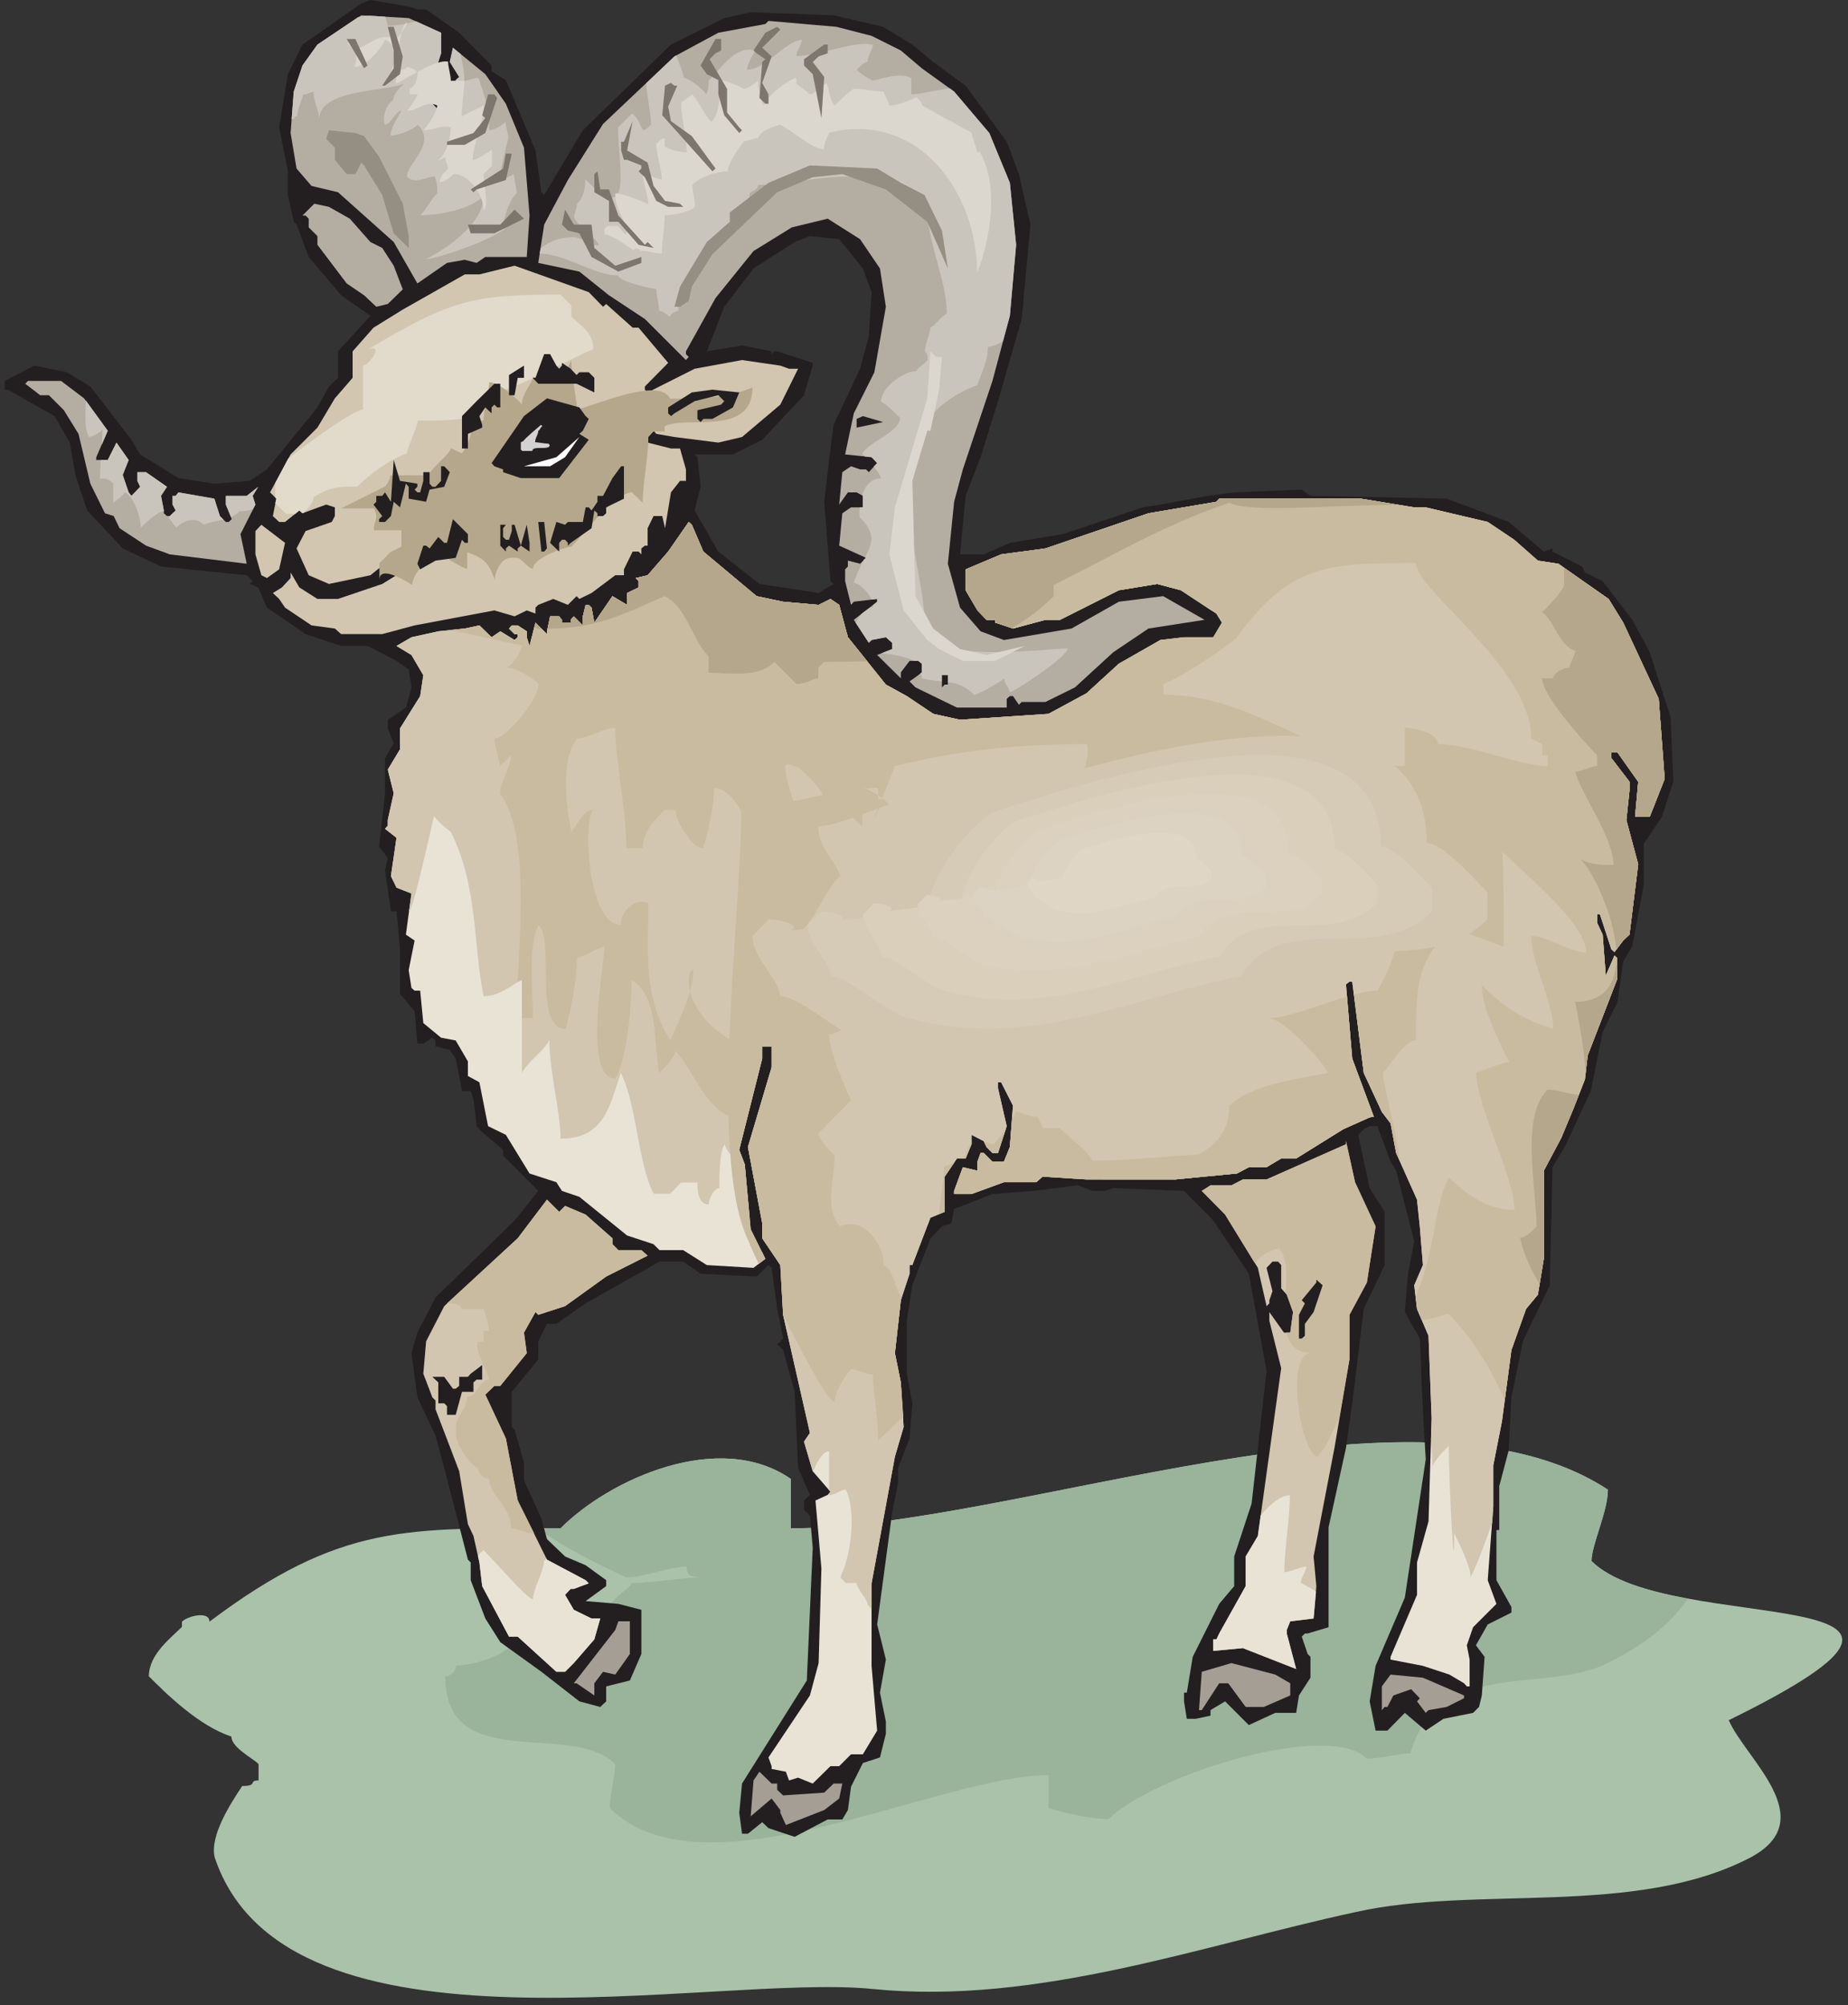
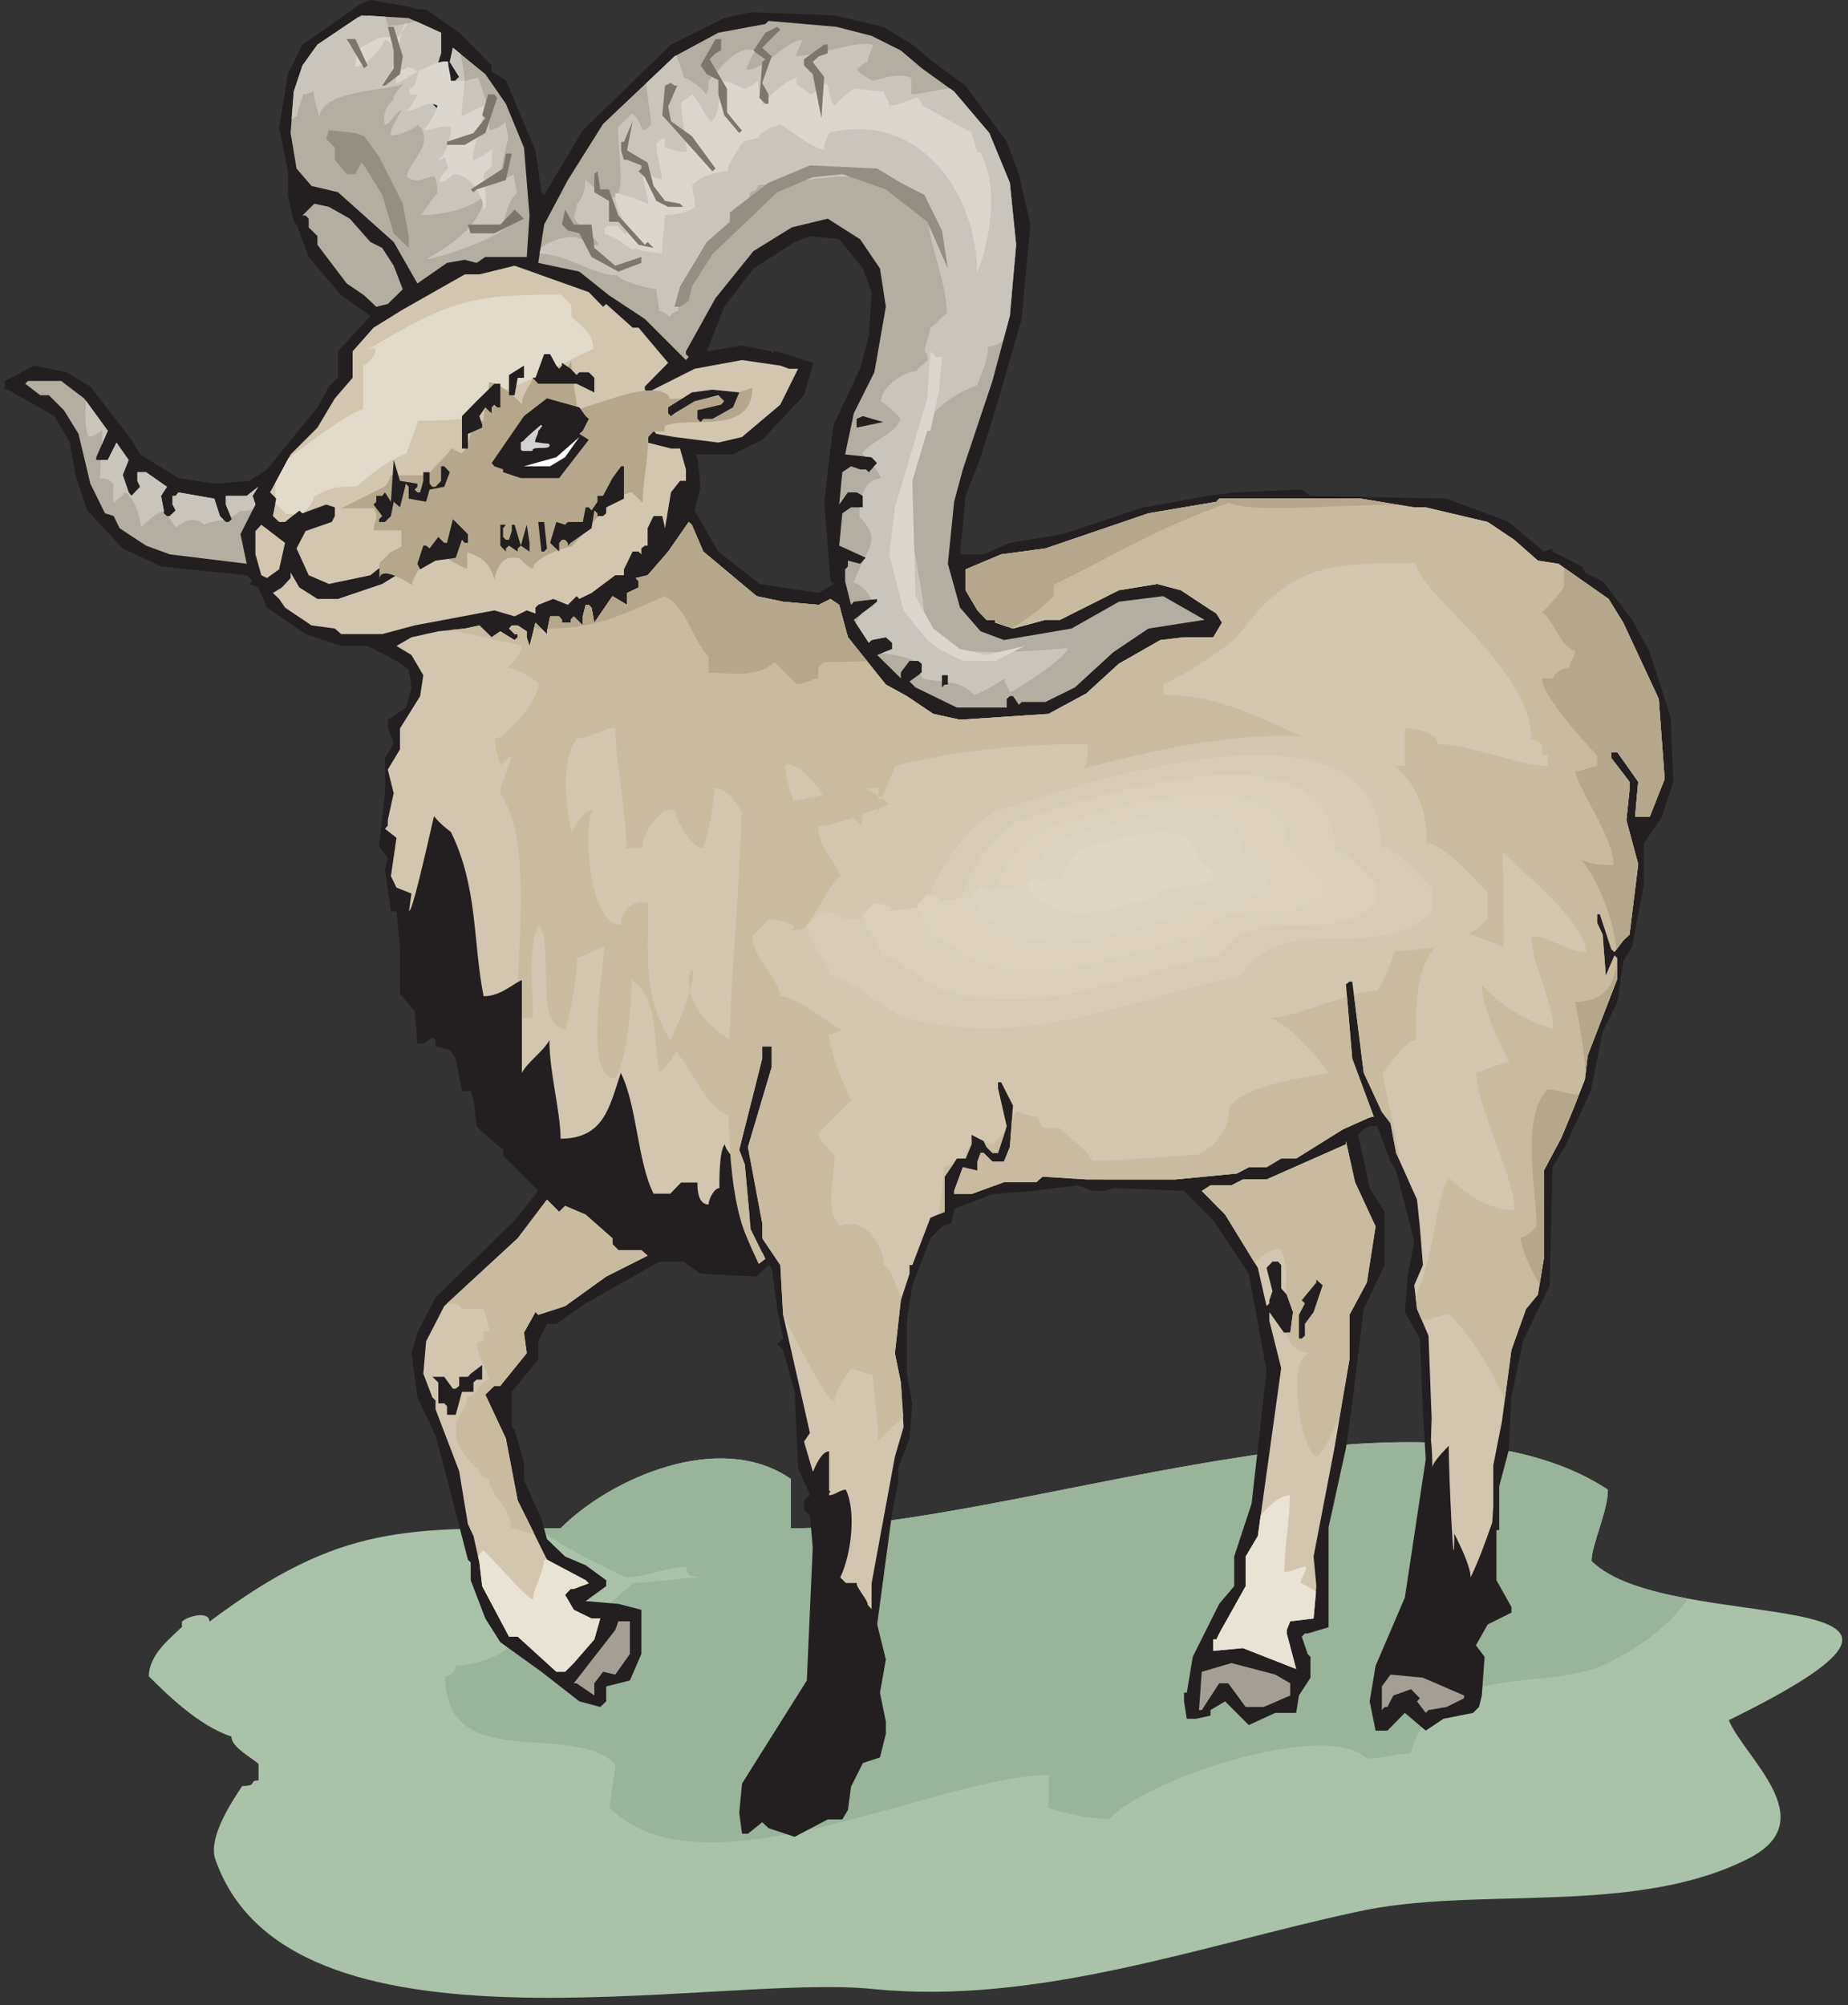
<svg xmlns="http://www.w3.org/2000/svg" xmlns:ns1="http://www.inkscape.org/namespaces/inkscape" xmlns:ns2="http://sodipodi.sourceforge.net/DTD/sodipodi-0.dtd" id="svg25257" version="1.1" ns1:version="0.48.1 " width="250" height="271.25" xml:space="preserve" ns2:docname="Sheep__Bighorn_3.pdf">
  <rect width="100%" height="100%" fill="#333333" stroke="none" />
  <defs id="defs25261" />
  <ns2:namedview pagecolor="#ffffff" bordercolor="#666666" borderopacity="1" objecttolerance="10" gridtolerance="10" guidetolerance="10" ns1:pageopacity="0" ns1:pageshadow="2" ns1:window-width="640" ns1:window-height="480" id="namedview25259" showgrid="false" ns1:zoom="1.0728111" ns1:cx="125" ns1:cy="135.625" ns1:window-x="370" ns1:window-y="98" ns1:window-maximized="0" ns1:current-layer="g25265" />
  <g id="g25265" ns1:groupmode="layer" ns1:label="Sheep__Bighorn_3" transform="matrix(1.25,0,0,-1.25,0,271.25)">
    <g id="g25267" transform="scale(0.24,0.24)">
      <path d="m 94.453,173.008 c 59.371,44.59 89.055,42.078 158.32,42.078 22.145,22.293 71.622,44.59 103.817,22.293 l 0,-22.293 c 101.308,0 281.93,74.262 368.473,17.426 0,-9.891 -7.383,-24.805 -7.383,-32.184 34.711,-34.695 193.031,-7.379 61.883,-71.75 7.382,-17.269 42.093,-44.59 9.894,-61.859 C 737.469,39.559 665.691,54.316 611.348,42.07 542.082,27.156 467.793,-0.008 393.656,7.371 322.039,14.754 129.008,-29.68 96.809,66.719 c -2.356,9.891 7.539,24.808 12.41,32.188 7.379,0 2.511,2.512 7.379,2.512 l 0,7.379 c -2.356,2.512 -12.25,7.379 -12.25,12.402 -14.922,4.867 -29.844,19.781 -37.223,27.16 0,9.891 9.895,17.274 14.922,22.297 l 0,2.352 c 2.512,2.515 12.406,5.027 12.406,0" style="fill:#a9c2a9;fill-opacity:1;fill-rule:nonzero;stroke:none" id="path25269" />
      <path d="m 317.012,192.949 c -9.895,0 -22.305,-2.511 -32.199,-2.511 0,-2.512 -12.25,-7.379 -12.25,-17.43 -9.895,-4.867 -27.329,-4.867 -39.579,-4.867 0,-9.891 -19.793,-14.914 -27.332,-14.914 0,-2.356 -2.355,-4.868 -4.867,-4.868 0,-44.586 56.856,-19.781 76.649,-39.562 0,-5.024 -2.516,-14.914 -2.516,-19.781 42.094,-42.078 148.426,14.757 197.898,14.757 l 0,-14.757 c 7.383,-2.516 19.793,-5.027 27.172,-5.027 19.793,19.785 98.953,44.59 116.227,27.321 7.383,0 14.922,2.355 19.793,2.355 12.406,42.074 56.855,27.316 86.695,39.563 18.063,8.636 30.473,18.527 38.481,30.144 -17.903,3.297 -34.707,8.164 -43.504,16.957 0,7.379 7.383,22.293 7.383,32.184 C 638.52,289.348 457.898,215.086 356.59,215.086 l 0,22.293 c -32.195,22.297 -81.672,0 -103.817,-22.293 -3.613,0 -7.07,0 -10.367,0 10.836,-8.008 26.074,-15.699 40.051,-22.137 7.383,0 19.789,4.867 27.172,4.867 0,-2.511 0,-4.867 7.383,-4.867" style="fill:#9ab39b;fill-opacity:1;fill-rule:nonzero;stroke:none" id="path25271" />
      <path d="m 188.219,899.926 3.926,0 14.921,-10.516 14.61,-14.758 0,-2.672 6.437,-3.925 13.352,-31.711 2.668,-18.844 1.258,-1.254 17.433,29.203 39.739,38.621 24.031,11.934 11.933,2.668 37.383,-1.414 22.305,-5.18 13.191,-8.008 9.422,-7.851 14.61,-10.676 18.531,-25.277 5.5,-14.602 5.183,-22.762 -3.929,-42.55 -10.68,-37.051 -7.852,-25.278 -6.753,-17.425 -2.516,-26.379 10.683,0 11.778,5.183 23.875,3.926 36.125,12.086 7.851,1.258 21.364,3.926 11.933,1.57 30.473,1.254 3.926,-2.824 61.41,-1.258 21.047,-7.852 6.91,-2.668 15.863,-13.343 3.926,1.414 0,-1.414 13.352,-6.75 1.257,-2.672 8.008,-3.922 13.352,-17.43 7.855,-14.601 9.422,-29.204 1.258,-29.199 -5.184,-15.859 -8.168,-12.09 0,-18.523 -5.183,-27.789 -4.082,-6.754 -2.672,-18.524 -6.598,-13.191 -5.34,-26.688 -11.777,-25.277 -5.5,-9.106 -1.254,-53.226 -12.094,-25.277 -5.183,-25.278 -1.258,-24.019 -4.238,-16.016 0,-19.781 -1.258,0 0,-22.61 6.754,-12.086 0,-2.511 -10.68,-5.34 -5.34,-9.422 3.926,-5.18 -1.258,-17.425 -1.254,-5.184 -2.672,-2.668 -13.351,-2.668 -8.008,-5.34 -9.426,8.008 -7.851,-8.008 -5.34,0 -2.672,13.188 2.672,16.015 8.008,18.684 5.183,12.09 9.426,62.328 -1.258,21.351 -1.414,33.129 -6.754,11.934 1.414,17.269 2.828,14.602 -8.168,31.871 -2.511,4.082 -5.969,16.012 -3.457,0 0,0 -2.668,-1.41 -2.516,-2.512 5.184,-24.023 6.754,-10.676 0,-24.02 -9.422,-19.785 -5.184,-42.547 -2.828,-20.094 -7.851,-35.796 0,-45.063 -9.426,-2.824 -1.254,0 -1.414,-1.414 2.668,-7.848 1.258,-1.258 0,-9.418 -5.184,-8.007 -1.258,-7.852 -9.422,0 -11.937,-5.496 -10.68,10.676 -6.597,-3.922 0,-2.512 -6.598,-1.414 -4.082,0 -1.258,7.848 0,3.925 1.258,0 2.672,16.172 11.933,23.864 6.754,8.007 0,13.348 7.856,23.863 6.754,59.817 -8.012,43.804 -16.02,24.02 -13.195,13.348 -31.883,1.254 -3.926,-1.254 -5.496,0 -6.597,2.511 -19.949,-2.511 -18.532,-1.414 -17.277,-6.75 -1.258,-6.438 -4.238,-1.414 -5.184,-5.34 -8.168,-21.195 -2.511,-16.012 0,-23.863 2.511,-13.348 -1.258,-15.855 -5.183,-13.348 0,-6.75 -2.668,-13.344 -6.754,-50.398 3.926,-15.856 -2.668,-14.918 2.668,-13.031 0,-5.496 -2.668,-10.676 -7.699,-2.511 -5.34,-10.676 -1.414,-10.52 -2.512,-4.238 -6.598,0 -14.918,-7.848 -11.781,3.922 -2.828,2.672 -6.438,-5.184 -2.671,0 -1.254,9.422 1.254,13.188 29.214,46.473 2.668,59.816 -1.254,14.602 -2.671,2.511 0,4.239 2.671,2.515 -5.339,12.086 -1.571,34.383 -5.183,18.844 -2.672,2.511 2.672,2.668 -2.672,13.344 -2.512,18.527 -1.414,1.258 -5.34,-5.183 -25.289,1.257 -7.851,5.493 -10.68,0 -33.297,-18.84 -13.195,-9.262 -4.239,0 -3.929,-7.851 0,-8.165 -11.934,-14.601 0,-15.856 1.254,-1.253 4.242,-14.762 0,-8.004 7.852,-17.274 2.515,-9.261 8.168,-7.848 9.266,-3.926 9.266,-6.754 0,-2.668 -9.266,-6.75 14.762,-1.257 10.367,-2.668 0,-19.938 -5.184,-11.933 -10.679,-2.668 0,-6.754 -2.672,-2.512 -9.422,2.512 -17.121,13.347 -18.531,13.344 -6.754,10.676 -6.598,17.269 0,8.008 -1.258,1.258 -10.679,41.289 -3.926,14.602 -8.168,17.269 -2.668,19.942 2.668,9.261 8.168,15.86 35.652,34.695 10.68,13.348 -15.864,15.855 0,2.668 -9.421,8.008 -2.512,2.668 -1.414,11.933 -1.258,3.926 -3.926,0 -2.828,14.602 -2.668,3.926 -6.441,1.566 0,2.672 -1.414,1.254 -4.082,-2.668 -2.672,0 -1.254,14.601 -6.598,7.848 0,20.098 -1.57,17.113 -2.516,0 -2.668,18.527 1.258,5.496 -3.93,5.18 2.672,24.02 0,15.859 3.926,6.594 -2.668,6.75 0,3.926 8.164,5.496 2.516,9.105 -1.258,8.008 -5.496,3.922 -13.039,6.754 -11.934,0 -16.023,5.336 -17.434,11.933 -3.926,9.106 -3.925,1.57 1.414,1.258 -2.672,2.668 -38.637,3.926 -17.277,8.164 -16.02,17.113 -5.34,16.012 -2.512,14.601 -6.914,11.934 -21.047,11.929 -1.41,0 0,3.926 13.348,6.91 14.609,-2.984 10.68,-6.437 18.531,-24.02 3.93,-6.594 17.273,-10.679 16.18,-2.512 15.864,1.258 7.851,5.179 22.774,27.95 5.183,9.418 4.086,3.925 0,11.934 14.606,16.012 -13.192,9.261 -14.609,17.274 -5.496,14.601 -1.258,1.254 -2.668,12.09 0,10.676 -3.926,19.781 3.926,24.024 6.598,13.343 26.543,18.528 4.082,1.57 17.277,-2.984 3.926,-1.258 0,0 z m 200.883,-116.809 0,0 -10.68,13.192 -13.192,1.41 -6.91,-2.668 -18.535,-11.934 -13.191,-17.269 -7.856,-20.094 15.864,2.668 13.351,-2.668 0,-1.258 1.258,1.258 1.254,0 16.019,-5.184 0,-1.254 -3.925,-13.347 -18.848,-20.094 -13.191,-6.594 -17.278,0 1.258,-1.258 1.41,-13.343 -2.668,-10.676 10.68,-18.527 18.535,-14.602 26.699,-4.082 6.754,4.082 -1.414,1.258 -2.828,35.793 2.828,24.023 1.414,10.676 11.938,25.277 3.925,14.602 1.258,19.937 -3.929,10.676" style="fill:#231f20;fill-opacity:1;fill-rule:nonzero;stroke:none" id="path25273" />
      <path d="m 198.898,889.41 0,-9.265 -1.253,-3.926 0,-4.239 3.925,-3.925 -6.597,-8.004 0,-2.672 3.925,-3.922 6.598,8.164 0,6.434 1.57,1.414 -4.238,6.75 1.41,6.437 14.61,-11.929 9.265,-13.348 8.168,-19.781 2.512,-30.614 -1.254,-18.683 -18.691,0 -3.926,-2.672 -5.34,1.414 -8.012,-1.414 -13.351,-9.262 -10.68,18.684 -25.129,22.449 -11.937,2.828 -6.754,7.852 -2.672,16.011 1.414,18.684 3.93,11.777 6.75,9.418 19.793,13.188 21.359,-1.254 14.605,-6.594 0,0" style="fill:#b4ada1;fill-opacity:1;fill-rule:nonzero;stroke:none" id="path25275" />
      <path d="m 141.414,862.875 c 0,-5.023 2.516,-8.637 2.516,-12.402 0,13.66 30.941,12.402 38.32,16.015 -2.512,-2.355 -4.867,-4.867 -4.867,-7.383 -3.77,-2.511 -5.028,-8.632 -3.77,-11.144 2.512,0 4.867,6.277 7.383,6.277 -1.258,-2.511 -4.871,-7.535 -4.871,-11.144 3.613,0 9.895,2.355 12.25,4.867 8.797,-8.637 -4.867,-17.27 -4.867,-23.395 3.769,-3.765 8.637,0 12.406,0 1.258,-2.511 1.258,-5.023 1.258,-7.535 -2.512,-2.355 -5.027,-7.379 -7.539,-9.89 8.64,0 22.305,2.511 28.43,8.632 0,-12.246 -16.02,-23.39 -25.918,-28.414 5.027,0 38.324,11.145 38.324,17.426 -1.258,0 -2.512,-1.258 -3.614,-1.258 1.102,3.614 2.356,9.891 6.129,13.504 0,2.512 -1.257,6.282 -1.257,8.633 0,0 -3.77,-2.351 -6.125,-2.351 0,4.867 2.355,13.5 3.609,18.523 0,2.512 -1.254,4.867 -1.254,7.379 -1.102,-1.254 -4.871,-3.766 -7.383,-3.766 0,8.789 -1.258,13.656 -4.867,23.551 -2.516,0 -5.027,-1.258 -6.285,-1.258 0,3.453 -0.785,7.692 -1.727,12.09 l -3.457,2.824 -1.41,-6.437 4.238,-6.75 -1.57,-1.414 0,-6.434 -6.598,-8.164 -3.925,3.922 0,2.672 6.597,8.004 -3.925,3.925 0,4.239 1.253,3.926 0,9.265 -11.308,5.18 c -4.082,-1.098 -8.324,-2.043 -12.719,-2.043 0,0.945 -0.945,2.828 -1.101,4.082 l -7.223,0.473 c -1.731,-0.157 -3.457,-0.473 -5.027,-0.629 l -18.379,-12.403 -6.75,-9.418 -3.93,-11.777 -0.941,-12.09 c 0,-0.156 0,-0.156 0,-0.312 2.511,0 0,1.254 2.511,1.254 0,3.613 2.516,7.378 2.516,9.894 l 1.254,0 3.613,1.254" style="fill:#cac5bc;fill-opacity:1;fill-rule:nonzero;stroke:none" id="path25277" />
      <path d="m 156.336,885.012 c 4.867,-4.867 4.867,-6.121 3.613,-10.989 5.024,0 12.406,8.633 13.664,12.247 6.125,-2.356 4.867,-9.891 2.512,-14.758 1.258,0 7.383,1.254 7.383,2.511 1.258,0 3.769,-1.257 4.867,-2.511 0,-2.512 -1.098,-6.282 -3.609,-7.379 l 0,-2.512 3.609,0 c -1.098,-2.516 -3.609,-6.281 -4.867,-7.383 4.867,0 8.637,4.867 13.664,2.356 0,-2.356 -3.77,-8.633 -6.281,-11.145 5.023,0 7.382,2.512 12.406,1.254 0,-4.867 -2.512,-13.5 -6.125,-14.758 2.355,0 2.355,1.258 3.613,1.258 0,-1.258 1.258,-3.769 1.258,-5.023 -1.258,-1.258 -3.77,-3.614 -3.77,-6.125 2.512,0 5.024,2.511 6.282,3.609 7.383,0 13.508,-9.891 13.508,-16.012 2.511,0 0,13.661 0,16.012 l 3.769,3.77 0,7.379 c -1.258,-1.254 -7.383,-4.868 -8.641,-4.868 0,7.379 4.872,16.016 4.872,24.649 l -9.895,-4.867 c 0,4.867 1.254,12.406 1.254,16.015 l -6.125,0 c 0,2.512 -1.254,6.281 -1.254,8.637 -6.129,1.254 -19.793,-8.637 -23.563,-9.891 0,1.254 1.258,27.317 5.028,27.317 0,-1.258 -3.77,-6.282 -3.77,-6.282 -11.152,0 -7.383,0 -17.277,-4.867 l -6.125,2.356" style="fill:#dbd6ce;fill-opacity:1;fill-rule:nonzero;stroke:none" id="path25279" />
      <path d="m 393.031,887.996 13.192,-6.594 9.425,-8.007 14.606,-10.52 15.863,-18.684 9.266,-22.449 2.828,-27.949 -2.828,-32.027 -7.852,-29.36 -13.351,-39.879 -3.926,-14.601 -2.828,-27.946 5.496,-19.781 9.269,-10.676 10.524,-3.925 30.469,5.179 21.359,12.09 19.949,2.512 18.692,-10.676 -25.289,-3.926 -15.864,-10.675 -17.277,-15.856 -13.352,-6.594 -10.679,0 -1.254,-1.257 -2.672,3.925 -1.414,0 -1.414,-1.257 0,-3.922 -22.457,0 -18.692,9.105 -2.672,2.668 3.93,2.828 1.57,1.254 0,3.926 -1.57,1.254 -3.93,0 -3.925,-5.18 0,-2.668 -10.68,10.52 6.754,2.668 0,2.828 -2.828,2.511 -6.438,-1.257 -1.258,-1.254 -6.753,10.359 10.523,8.164 0,1.258 -10.523,-1.258 -1.258,-1.414 -2.668,10.68 0,5.336 1.254,1.258 0,2.668 5.5,-1.415 2.668,2.668 -12.094,5.497 1.414,14.601 3.926,2.668 5.34,0 0,5.184 -2.825,1.57 -3.929,0 -3.926,-5.496 1.414,14.601 3.926,2.668 4.086,-1.414 2.668,0 1.257,-1.254 3.77,4.082 -2.512,2.668 -11.937,1.258 3.926,18.524 9.265,18.527 5.184,29.516 -2.668,17.269 -8.953,13.192 -14.61,9.261 -16.175,-3.925 -17.278,-10.676 -17.121,-21.196 -13.348,-24.019 0,-1.258 1.254,-1.258 -1.254,-1.41 -18.535,18.524 -16.176,10.675 -13.351,10.68 -18.535,3.922 2.672,17.273 10.679,20.094 15.864,25.277 32.199,30.461 19.789,10.676 21.203,3.922 1.414,1.414 30.629,-2.668 15.863,-4.082 0,0" style="fill:#b4ada1;fill-opacity:1;fill-rule:nonzero;stroke:none" id="path25281" />
      <path d="m 243.82,792.227 c 3.926,3.296 9.266,5.023 15.078,5.023 1.258,0 7.383,-2.355 7.383,-3.613 l 3.77,0 c -1.258,3.613 -8.641,7.379 -11.153,12.402 0,2.356 1.258,3.613 1.258,6.125 2.512,2.512 3.77,6.121 3.77,11.149 22.144,-22.297 14.762,6.121 14.762,23.39 l 6.281,6.281 c 2.359,-1.257 3.613,-5.023 4.871,-7.535 1.258,0 2.512,1.254 3.769,2.512 0,4.551 -1.726,11.617 -2.199,18.684 l 12.723,12.089 0.785,0.469 c 1.727,-4.238 3.453,-8.949 3.453,-10.203 2.516,0 9.899,-6.125 9.899,-7.379 1.253,1.254 1.253,3.609 1.253,6.121 6.125,6.281 12.411,16.172 21.047,13.66 -1.257,-2.511 -3.769,-6.281 -3.769,-8.636 8.64,0 16.179,12.246 24.816,13.504 0,-2.356 -2.512,-4.868 -2.512,-7.379 9.895,0 27.172,7.379 34.551,5.023 0,-1.258 -2.355,-5.023 -2.355,-7.535 -1.254,0 -3.77,-2.356 -5.024,-3.613 2.512,-2.512 5.024,-3.766 7.379,-5.024 4.871,1.258 12.254,3.77 17.278,1.258 l 0,-7.379 c 3.769,0 12.093,2.195 17.433,2.668 l 1.887,-1.414 15.863,-18.684 9.266,-22.449 2.828,-27.949 -2.828,-32.027 -3.141,-11.461 c -2.355,-1.414 -5.027,-2.512 -6.754,-2.512 0,-6.121 -2.511,-10.988 -4.867,-17.27 -51.832,-19.781 -23.562,-76.617 -23.562,-108.804 1.257,0 3.769,-2.352 5.027,-2.352 0,-1.258 1.102,-2.512 2.355,-2.512 0,-11.148 50.731,-5.027 57.016,-5.027 0,-3.609 -22.305,-18.523 -26.074,-19.781 -1.254,3.769 -2.512,3.769 -2.512,6.281 -1.101,-1.258 -9.894,-6.281 -13.508,-7.535 -7.383,7.535 -13.664,5.023 -23.558,7.535 0,0.469 -0.317,1.254 -0.785,2.199 l 0.628,0.469 0,3.926 -1.57,1.254 -1.73,0 c -3.297,1.73 -8.953,2.828 -14.762,3.457 l 4.711,1.883 0,2.828 -2.828,2.511 -6.438,-1.257 -1.258,-1.254 -5.968,9.105 c 0.941,1.571 1.886,2.981 2.984,4.239 l 3.297,2.355 c 0.473,0.312 1.102,0.312 1.57,0.312 0,0.313 0,0.629 0,0.942 l 1.887,1.57 0,1.258 -2.512,-0.316 c -1.57,3.613 -5.027,6.754 -8.011,7.695 1.414,4.238 3.14,7.535 4.554,10.359 l 0.942,0.785 -0.469,0.161 c 3.453,6.593 5.023,10.832 -2.516,18.367 0,1.258 0,2.668 0.16,4.238 l 1.411,0 0,5.184 -0.313,0.156 c 1.258,4.238 3.77,7.691 8.481,7.691 -0.469,1.727 -1.727,3.614 -3.297,5.34 l 1.57,1.57 -2.512,2.668 -2.984,0.313 c -0.473,0.473 -0.945,0.945 -1.258,1.258 2.512,5.023 17.121,9.89 17.121,16.172 -2.515,2.355 -6.125,6.121 -8.64,7.379 0,6.121 9.894,13.66 16.019,13.66 0,1.097 3.77,3.609 5.027,4.867 0,1.254 0,3.766 -1.257,3.766 0,3.613 2.515,8.636 2.515,11.148 1.254,0 6.125,6.121 7.383,6.121 0,14.758 -8.641,32.188 -8.641,45.688 -1.257,0 -7.382,8.636 -9.894,9.89 -22.145,12.406 -46.805,2.516 -66.594,2.516 0,-2.516 -2.515,-2.516 -3.769,-3.77 0,-16.015 -32.2,-30.773 -32.2,-53.066 -1.097,0 -3.613,-1.258 -3.613,-2.512 -1.254,0 -2.512,2.512 -5.023,2.512 0,2.512 -1.258,7.379 -1.258,9.89 -2.356,0 -17.277,3.61 -17.277,6.125 -10.993,0 -23.09,9.575 -35.34,9.891 l 0.472,2.356" style="fill:#cac5bc;fill-opacity:1;fill-rule:nonzero;stroke:none" id="path25283" />
      <path d="m 286.07,791.125 c -2.355,1.258 -9.894,7.379 -13.507,7.379 l 0,2.512 1.257,1.257 4.868,0 c 1.257,-1.257 2.511,-3.769 3.769,-3.769 0,7.535 -5.023,9.891 -5.023,18.527 3.765,0 14.918,-4.867 14.918,-4.867 0,3.609 -2.512,9.891 -2.512,13.5 2.512,0 6.125,-2.351 8.637,-2.351 0,3.609 -2.512,11.144 -2.512,16.011 1.258,1.258 2.512,2.512 3.769,2.512 l 0,-3.766 c 2.512,-1.257 6.125,-2.511 9.895,-2.511 0,6.277 -2.512,16.168 -2.512,22.293 1.254,1.253 3.77,2.511 5.024,3.769 3.613,-3.769 4.871,-8.637 8.64,-12.406 4.867,5.023 2.512,12.406 4.867,18.527 2.516,0 7.54,-2.512 9.895,-3.609 1.258,0 5.027,2.355 6.285,3.609 0,-3.609 1.254,-8.637 2.512,-11.148 1.101,3.769 9.894,11.148 14.765,12.406 l 0,-2.512 c 1.254,-1.258 5.024,-3.613 6.125,-4.867 2.512,0 5.024,4.867 7.54,4.867 1.253,-2.355 1.253,-7.383 3.613,-9.894 2.512,2.511 6.281,6.281 8.637,7.539 3.769,0 9.738,-1.258 13.507,-1.258 0,-1.254 2.512,-5.023 2.512,-6.281 3.613,0 9.895,2.511 12.25,3.769 1.258,-1.258 2.516,-2.511 2.516,-3.769 l 22.3,-12.246 c 0,-1.254 2.516,-7.535 2.516,-8.789 l 1.254,0 c 8.641,-14.758 4.871,-39.411 -1.254,-54.325 0,35.797 -26.074,73.004 -66.598,63.114 -1.253,-2.512 -2.511,-5.024 -2.511,-7.535 -5.028,0 -16.176,9.89 -19.789,11.148 -3.77,-1.258 -8.641,-2.512 -9.895,-6.125 -2.515,0 -3.769,-1.254 -6.285,-1.254 -1.098,-1.258 -7.379,-9.891 -7.379,-13.66 -4.871,0 -12.41,-2.356 -16.023,-6.121 0,-2.516 1.257,-6.125 1.257,-9.895 -2.511,-2.511 -9.894,-3.765 -13.664,-3.765 0,-6.125 -1.257,-10.993 -1.257,-17.27 -3.61,0 -6.125,1.254 -9.895,1.254 0,1.258 -3.613,1.258 -2.512,0" style="fill:#dbd6ce;fill-opacity:1;fill-rule:nonzero;stroke:none" id="path25285" />
      <path d="m 181.621,878.734 -1.254,-8.007 -6.754,-5.184 -1.258,0 5.184,7.852 0,8.007 -2.668,10.676 2.668,0 4.082,-13.344 0,0" style="fill:#7d766c;fill-opacity:1;fill-rule:nonzero;stroke:none" id="path25287" />
      <path d="m 343.711,882.656 4.242,-3.922 -4.242,-11.933 2.828,-5.18 0,-4.242 -1.414,0 -2.668,2.672 1.254,16.168 1.414,1.258 -3.926,2.668 -1.414,1.257 5.34,8.008 5.34,2.668 1.414,-1.258 -8.168,-8.164 0,0" style="fill:#7d766c;fill-opacity:1;fill-rule:nonzero;stroke:none" id="path25289" />
      <path d="m 165.758,874.652 -1.57,-1.257 -7.852,13.187 3.926,0 5.496,-11.93 0,0" style="fill:#7d766c;fill-opacity:1;fill-rule:nonzero;stroke:none" id="path25291" />
      <path d="m 325.18,881.402 -2.516,-1.257 -2.668,-2.668 7.852,-13.344 0,-10.676 5.5,-6.754 1.254,-1.254 -1.254,-1.258 -6.754,8.008 -2.672,9.422 0,6.434 -5.184,2.672 -2.828,3.925 6.754,11.93 2.516,0 0,-5.18" style="fill:#7d766c;fill-opacity:1;fill-rule:nonzero;stroke:none" id="path25293" />
      <path d="m 373.238,880.145 -4.082,-1.411 -2.672,-2.515 5.184,-6.75 -1.254,-18.528 -3.93,19.786 -3.925,3.925 0,2.825 9.109,6.593 1.57,0 0,-3.925" style="fill:#7d766c;fill-opacity:1;fill-rule:nonzero;stroke:none" id="path25295" />
      <path d="m 305.391,865.543 -4.086,-9.418 1.258,-6.594 9.421,-6.75 10.68,-14.601 -1.41,-1.258 -22.617,25.277 1.254,13.344 2.672,1.258 1.57,-1.258 1.258,0 0,0" style="fill:#7d766c;fill-opacity:1;fill-rule:nonzero;stroke:none" id="path25297" />
      <path d="m 224.188,860.051 -5.34,-15.86 -9.266,-5.336 -8.012,0 0,1.411 11.938,3.925 5.34,6.75 -1.414,1.258 2.668,9.422 2.828,0 1.258,-1.57 0,0" style="fill:#7d766c;fill-opacity:1;fill-rule:nonzero;stroke:none" id="path25299" />
      <path d="m 292.039,830.848 2.668,-10.52 5.184,-6.75 6.754,-1.258 1.414,-1.414 -6.754,0 -5.34,2.672 -5.184,10.676 -2.828,2.668 1.258,1.258 0,1.41 -6.438,2.512 -1.414,0 -1.257,4.242 0,3.922 1.257,0 3.926,9.265 -2.512,-13.187 9.266,-5.496 0,0" style="fill:#7d766c;fill-opacity:1;fill-rule:nonzero;stroke:none" id="path25301" />
      <path d="m 164.188,842.781 6.753,-9.265 10.68,-21.196 2.672,-14.601 0,-5.336 -6.754,6.594 -5.184,17.269 -8.167,13.344 -1.254,1.258 -2.672,-5.184 -3.926,0 -5.34,6.438 0,5.496 -3.926,3.925 1.254,3.926 11.938,-1.258 3.926,-1.41 0,0" style="fill:#958e82;fill-opacity:1;fill-rule:nonzero;stroke:none" id="path25303" />
      <path d="m 228.113,822.996 -13.191,-4.238 -1.414,-1.258 -1.258,1.258 14.605,9.422 1.258,6.75 2.672,0 -2.672,-11.934 0,0" style="fill:#7d766c;fill-opacity:1;fill-rule:nonzero;stroke:none" id="path25305" />
      <path d="m 406.223,821.742 10.679,-5.496 7.856,-16.016 2.668,-17.113 -9.266,21.039 -18.691,14.602 -19.633,6.906 -13.352,-1.41 -16.019,-6.754 -29.211,-27.945 -9.27,-14.602 -1.414,-6.437 -3.925,-2.668 -2.512,0 2.512,9.105 12.093,20.098 10.367,9.105 0,4.239 17.434,13.347 18.691,7.848 30.313,-1.41 10.68,-6.438 0,0" style="fill:#958e82;fill-opacity:1;fill-rule:nonzero;stroke:none" id="path25307" />
      <path d="m 274.605,818.758 4.239,-11.774 11.937,-13.191 1.258,1.258 2.668,-2.668 -6.754,1.41 -9.109,10.363 -4.239,0 0,9.422 -6.597,3.922 0,8.164 1.414,1.258 1.254,-8.164 3.929,0 0,0" style="fill:#7d766c;fill-opacity:1;fill-rule:nonzero;stroke:none" id="path25309" />
      <path d="m 157.75,805.57 9.266,-10.519 5.339,-2.668 5.184,-8.008 4.082,-10.676 -6.75,-6.594 -5.183,-1.257 -5.5,5.179 -7.852,5.34 -13.195,17.426 0,3.926 -3.926,3.926 0,3.925 -1.414,1.414 -1.41,0 5.339,5.336 6.594,-1.414 9.426,-5.336 0,0" style="fill:#b4ada1;fill-opacity:1;fill-rule:nonzero;stroke:none" id="path25311" />
      <path d="m 222.93,798.977 -10.68,0 -1.258,3.925 14.61,0 6.437,6.75 4.242,-4.082 -13.351,-6.593 0,0" style="fill:#7d766c;fill-opacity:1;fill-rule:nonzero;stroke:none" id="path25313" />
      <path d="m 266.75,802.902 1.258,-10.519 9.426,-8.008 11.777,3.926 0,-2.672 -10.367,-3.922 -12.094,6.594 -5.496,10.676 -5.184,1.253 -2.668,2.672 1.414,6.75 3.926,-6.75 8.008,0 0,0" style="fill:#7d766c;fill-opacity:1;fill-rule:nonzero;stroke:none" id="path25315" />
      <path d="m 271.934,765.848 1.414,1.257 11.937,-10.675 2.668,0 13.352,-15.86 -10.524,-10.675 0,-1.415 1.258,-1.253 21.203,10.675 21.36,3.926 17.277,-2.512 3.926,-1.414 4.086,0 -8.012,-16.172 -17.277,-14.601 -10.68,-2.512 -19.789,2.512 -8.168,1.414 -2.512,2.824 -1.414,0 0,-6.75 10.524,-2.668 4.082,0 2.671,-9.422 0,-5.179 -2.671,0 -4.082,-5.18 -2.672,-16.172 -1.254,5.492 -3.93,0 -2.668,-5.492 0,-7.851 -1.258,0 -1.57,-1.254 0,-2.672 -1.258,1.258 -2.668,0 -3.926,-8.008 0,-2.668 -3.925,0 -10.684,-8.008 -5.496,-2.668 -1.258,1.254 -3.926,-3.926 -6.597,2.672 -6.754,-2.672 -1.254,-1.254 0,-2.668 -3.926,1.41 -5.5,-2.668 -9.109,2.668 -35.965,-6.75 -14.61,-3.925 -18.531,0 -2.828,2.511 -10.523,1.414 -11.938,8.008 -2.668,3.926 -2.828,2.668 4.082,2.512 3.926,4.238 0,2.512 3.93,-6.75 8.164,-5.18 9.269,0 19.945,6.75 10.68,6.594 0,5.179 -2.668,2.829 -13.351,-10.676 -18.692,-3.926 -9.109,3.926 -5.496,12.09 4.082,7.847 11.781,4.082 1.414,2.668 0,3.926 -3.926,1.258 -10.679,-3.926 -1.414,1.258 -6.442,-5.184 -2.668,0 -2.828,2.668 1.57,7.852 -2.828,2.828 9.266,17.113 12.094,12.086 7.855,13.192 8.012,9.261 0,11.934 9.422,10.676 13.191,8.164 27.961,15.855 6.594,0 15.863,3.926 33.457,-11.934 6.438,-6.593 0,0" style="fill:#d2c6b1;fill-opacity:1;fill-rule:nonzero;stroke:none" id="path25317" />
      <path d="m 166.074,746.695 c 37.223,22.293 47.117,24.649 86.699,24.649 l 4.868,-4.867 0,-5.024 c 5.027,-4.867 9.894,-7.379 9.894,-14.758 -7.379,-2.511 -37.066,-19.785 -46.961,-19.785 0,-2.512 -5.027,-7.379 -5.027,-9.89 -7.379,-2.512 -17.274,-2.512 -27.172,-2.512 0,-2.512 -4.867,-12.403 -4.867,-14.758 -7.539,-2.512 -17.434,-9.891 -22.305,-14.914 -7.379,0 -12.406,0 -19.789,-4.867 0,-2.356 -2.199,-4.711 -4.555,-7.067 l -0.468,-0.156 -1.414,1.258 -1.887,-1.57 -4.082,0 -2.516,2.511 -2.355,2.356 0.472,2.039 -0.472,0.473 0,6.593 5.812,10.989 c 10.367,8.164 29.844,22.136 33.77,22.136 l 0,19.785 c 2.355,0 9.894,9.891 2.355,7.379" style="fill:#e2dacb;fill-opacity:1;fill-rule:nonzero;stroke:none" id="path25319" />
      <path d="m 153.824,674.945 14.762,0 c 2.512,-4.867 0,-4.867 0,-9.89 l 12.41,0 0,-7.379 -5.027,-2.512 -2.356,-2.516 -2.515,-2.351 0,-7.539 c 0,7.539 14.765,-2.356 14.765,-2.356 0,4.868 7.539,12.246 9.895,14.762 2.515,0 12.41,-7.383 14.922,-7.383 l 0,7.383 c 7.383,-2.516 9.894,-4.867 12.406,-12.406 0,2.512 2.359,9.89 7.383,9.89 l 2.515,0 c 2.356,0 4.868,-4.867 7.379,-4.867 0,4.867 14.766,9.895 17.278,9.895 7.382,7.379 17.277,22.293 27.172,24.648 l 5.027,-4.867 c 0,9.891 2.512,19.781 2.512,29.672 l 2.355,2.512 5.027,0 0,2.355 c 9.895,5.024 39.579,-4.867 39.579,17.43 -12.407,-5.028 -24.813,-5.028 -37.067,-5.028 -5.023,9.891 -32.195,-2.511 -42.09,-4.867 0,4.867 -2.515,14.758 -2.515,22.141 l -2.512,-4.867 c -2.356,0 -4.871,2.511 -7.383,4.867 0,-4.867 -2.512,-9.895 -7.383,-7.383 0,-2.512 -5.023,-7.379 -5.023,-12.402 -2.356,2.511 -9.895,9.89 -14.766,9.89 0,-4.867 -2.511,-12.246 -2.511,-17.269 l -4.872,0 c 0,-4.867 -2.511,-12.403 -5.023,-14.758 l -4.871,2.355 c 0,-2.355 -9.895,-9.89 -9.895,-12.246 l -17.433,0 c 0,-2.511 -2.356,-5.023 -2.356,-5.023 l -19.789,-9.891" style="fill:#b5a78b;fill-opacity:1;fill-rule:nonzero;stroke:none" id="path25321" />
      <path d="m 424.758,743.238 -1.258,-14.758 -3.926,-18.523 -1.414,0 -6.754,-22.609 1.414,-51.969 8.008,-14.602 12.094,-9.261 11.937,-2.668 17.278,4.082 -13.352,-6.754 -14.605,0 -10.68,5.34 -5.34,4.082 -10.68,13.343 -6.441,25.278 2.516,21.195 14.605,49.145 1.414,21.195 2.512,-2.516 2.672,0 0,0" style="fill:#dbd6ce;fill-opacity:1;fill-rule:nonzero;stroke:none" id="path25323" />
      <path d="m 250.887,739.316 1.258,-1.414 1.257,1.414 0,1.254 3.926,-2.668 2.668,-2.828 1.258,1.258 4.242,0 2.512,-2.512 0,-6.593 -8.012,3.925 -17.277,0 -2.512,2.668 1.258,0 3.926,10.676 2.672,0 2.824,-5.18 0,0" style="fill:#231f20;fill-opacity:1;fill-rule:nonzero;stroke:none" id="path25325" />
      <path d="m 233.453,733.82 -1.414,-7.851 -2.512,0 0,9.105 6.754,4.242 0,-5.496 -2.828,0 0,0" style="fill:#231f20;fill-opacity:1;fill-rule:nonzero;stroke:none" id="path25327" />
      <path d="m 37.91,724.559 10.68,-14.602 -5.184,-11.934 0,-1.257 5.184,0 3.926,7.851 5.5,-7.851 -2.672,-6.75 2.672,-7.848 1.254,-1.57 3.93,4.082 -1.258,2.668 0,3.925 3.926,0 9.426,-6.593 -2.672,-4.082 1.258,-6.594 0,-1.258 1.414,-1.258 1.254,0 2.672,2.516 -1.414,2.668 0,3.926 1.414,0 1.254,1.57 16.18,-2.828 2.512,-7.852 2.672,-2.668 1.254,0 1.414,1.258 -2.668,6.594 0,3.926 9.422,0 5.183,4.082 -2.511,-4.082 1.254,-3.926 -6.75,-13.344 2.824,-13.348 -34.711,4.239 -10.68,3.926 -11.938,7.851 -2.668,5.492 -3.926,1.258 -6.598,13.344 -5.34,22.453 -6.598,10.676 -6.754,6.75 -3.926,0 -6.754,5.183 1.258,1.254 14.918,0 10.367,-7.847 0,0" style="fill:#b4ada1;fill-opacity:1;fill-rule:nonzero;stroke:none" id="path25329" />
      <path d="m 225.602,720.477 -1.414,0 -1.258,1.253 -1.254,-1.253 0,-2.672 -2.828,2.672 -2.672,-3.926 1.258,-3.926 0,-1.258 -6.442,-2.824 0,-6.594 -2.668,0 0,14.602 6.598,6.75 8.008,7.851 2.672,0 0,-10.675" style="fill:#231f20;fill-opacity:1;fill-rule:nonzero;stroke:none" id="path25331" />
      <path d="m 330.52,720.477 -9.266,-5.184 -4.086,0 -1.258,-1.414 -1.41,1.414 0,3.926 10.68,2.511 1.414,1.571 -2.672,2.668 -10.68,-2.668 -9.109,-5.496 -1.57,-1.254 -1.258,1.254 0,2.672 10.679,6.75 9.27,1.253 12.094,-1.253 -2.828,-6.75 0,0" style="fill:#231f20;fill-opacity:1;fill-rule:nonzero;stroke:none" id="path25333" />
      <path d="m 264.082,716.551 1.414,-1.258 -2.672,-5.336 -1.57,-1.414 4.242,-2.668 -13.351,-17.273 -17.278,0 -8.012,2.671 0,1.254 -3.925,1.414 -1.254,1.414 14.605,21.196 10.367,8.008 14.606,-4.082 2.828,-3.926 0,0" style="fill:#231f20;fill-opacity:1;fill-rule:nonzero;stroke:none" id="path25335" />
      <path d="m 386.277,711.367 0,3.926 2.825,1.258 9.113,-2.672 -11.938,-2.512 0,0" style="fill:#231f20;fill-opacity:1;fill-rule:nonzero;stroke:none" id="path25337" />
      <path d="m 242.719,711.367 6.754,0 -6.754,0 0,0" style="fill:#ffffff;fill-opacity:1;fill-rule:nonzero;stroke:none" id="path25339" />
      <path d="m 248.063,693.941 -11.782,0 14.606,4.082 10.367,9.106 -6.438,-9.106 -6.753,-4.082 0,0" style="fill:#ffffff;fill-opacity:1;fill-rule:nonzero;stroke:none" id="path25341" />
      <path d="m 188.219,686.09 0,-1.41 -1.254,-1.258 1.254,-1.254 1.258,0 1.414,5.18 0,3.925 2.824,0 0,-5.183 1.258,-1.41 1.414,0 2.511,2.668 0,6.593 1.415,0 2.515,-2.668 -2.515,-6.593 -6.598,-1.258 -1.57,-5.496 -7.852,1.414 0,5.34 -1.258,1.41 -2.668,-10.676 -2.828,2.512 -1.258,-6.438 -2.668,-2.668 -2.672,0 0,1.258 1.414,1.41 -3.925,5.184 1.258,1.254 0,2.672 2.667,0 1.258,1.57 2.668,-4.242 1.258,18.84 2.828,-9.418 7.852,-1.258 0,0" style="fill:#231f20;fill-opacity:1;fill-rule:nonzero;stroke:none" id="path25343" />
      <path d="m 281.359,679.34 -8.011,-3.926 0,-2.668 -1.414,-1.258 -2.512,0 0,1.258 -1.414,1.258 -1.258,-8.008 -9.422,-6.594 -1.258,-1.257 0,1.257 -1.254,1.411 -1.414,0 -1.257,-1.411 0,-3.925 -4.082,3.925 2.824,9.418 3.929,-1.254 1.254,1.254 6.754,0 1.258,6.594 1.414,0 1.254,-1.41 2.672,3.922 0,2.672 2.512,0 4.242,8.004 3.926,5.339 1.257,0 0,-14.601" style="fill:#231f20;fill-opacity:1;fill-rule:nonzero;stroke:none" id="path25345" />
      <path d="m 210.992,663.328 0,-3.926 -1.41,0 -1.258,1.411 -2.828,-8.165 -9.109,-1.253 -6.91,-3.926 -1.258,2.511 2.672,8.165 1.254,0 1.57,-1.254 3.93,5.179 2.668,-2.668 1.257,0 2.668,10.676 5.344,-5.34 1.41,-1.41 0,0" style="fill:#231f20;fill-opacity:1;fill-rule:nonzero;stroke:none" id="path25347" />
      <path d="m 246.648,656.891 -1.257,-1.414 -1.258,0 -1.414,13.343 2.672,0 1.257,-11.929 0,0" style="fill:#231f20;fill-opacity:1;fill-rule:nonzero;stroke:none" id="path25349" />
      <path d="m 125.867,647.469 -5.5,-3.926 -2.512,1.258 -2.671,9.418 0,10.519 2.671,2.828 10.68,-8.164 -2.668,-11.933 0,0" style="fill:#d2c6b1;fill-opacity:1;fill-rule:nonzero;stroke:none" id="path25351" />
      <path d="m 226.855,665.996 0,-3.926 1.258,-1.257 1.414,0 1.258,3.925 0,2.828 1.254,0 2.828,-9.421 2.672,9.421 1.254,-8.164 0,-3.925 -3.926,2.668 -1.414,-1.254 0,-1.414 -3.926,2.668 -1.414,-1.254 0,-1.414 -2.511,2.668 0,9.421 2.511,0 -1.258,-1.57 0,0" style="fill:#231f20;fill-opacity:1;fill-rule:nonzero;stroke:none" id="path25353" />
      <path d="m 427.426,595.5 -1.414,0 -1.254,-1.254 0,5.496 2.668,0 0,-4.242" style="fill:#231f20;fill-opacity:1;fill-rule:nonzero;stroke:none" id="path25355" />
      <path d="m 198.898,563.629 -5.183,-13.188 5.183,13.188 0,0" style="fill:#231f20;fill-opacity:1;fill-rule:nonzero;stroke:none" id="path25357" />
-       <path d="m 192.145,529.246 0,-16.172 1.57,-1.254 6.598,6.75 5.183,0 -10.523,-10.675 1.414,-14.602 -2.672,2.668 -1.57,15.859 -1.254,-1.257 -2.672,2.511 3.926,24.024 2.828,2.668 0,-7.852 -2.828,-2.668 0,0" style="fill:#231f20;fill-opacity:1;fill-rule:nonzero;stroke:none" id="path25359" />
      <path d="m 729.301,510.563 -2.668,-12.09 0,21.355 1.414,2.668 1.254,0 0,-11.933" style="fill:#231f20;fill-opacity:1;fill-rule:nonzero;stroke:none" id="path25361" />
      <path d="m 209.582,485.285 0,13.188 2.668,8.164 1.258,-5.336 -3.926,-16.016 0,0" style="fill:#231f20;fill-opacity:1;fill-rule:nonzero;stroke:none" id="path25363" />
      <path d="m 202.828,492.039 -3.93,-9.266 3.93,-13.343 4.238,-2.668 1.258,-1.258 2.668,3.926 2.516,2.668 1.414,-1.414 -6.598,-18.524 3.926,-10.676 -1.258,-1.257 -2.668,3.925 -2.828,9.418 1.57,1.258 -2.828,5.496 2.828,3.922 -9.421,9.109 0,16.168 3.925,10.364 1.258,0 0,-7.848" style="fill:#231f20;fill-opacity:1;fill-rule:nonzero;stroke:none" id="path25365" />
      <path d="m 713.438,478.848 0,-5.493 3.925,-3.925 -5.34,-13.348 0,27.949 2.672,2.668 2.668,0 -3.925,-7.851 0,0" style="fill:#231f20;fill-opacity:1;fill-rule:nonzero;stroke:none" id="path25367" />
      <path d="m 331.934,444.152 -5.34,-18.527 1.254,-10.676 -7.852,-10.676 5.184,-18.527 0,-5.336 -1.258,-1.258 -6.754,21.196 -1.258,1.257 0,4.083 8.012,10.519 3.926,22.762 4.086,13.191 -2.829,19.938 2.829,0 0,-27.946" style="fill:#231f20;fill-opacity:1;fill-rule:nonzero;stroke:none" id="path25369" />
      <path d="m 225.602,453.57 1.253,-21.195 1.258,-1.566 0,-2.516 -3.925,5.34 0,3.926 -1.258,1.41 -5.496,-8.16 10.679,-21.2 2.672,3.926 2.668,-2.512 1.414,-14.601 -5.34,3.926 -9.425,20.097 -6.594,7.848 1.414,9.266 3.926,3.925 1.254,-1.257 1.574,0 2.512,20.097 5.339,5.18 1.258,-1.258 -5.183,-10.676 0,0" style="fill:#231f20;fill-opacity:1;fill-rule:nonzero;stroke:none" id="path25371" />
      <path d="m 321.254,433.633 1.41,23.863 2.516,-2.668 -3.926,-21.195 0,0" style="fill:#231f20;fill-opacity:1;fill-rule:nonzero;stroke:none" id="path25373" />
      <path d="m 595.172,446.977 0,-10.676 2.668,-3.926 -2.668,-2.824 -4.242,13.344 2.668,9.265 2.828,1.41 3.926,-1.41 -5.18,-5.183 0,0" style="fill:#231f20;fill-opacity:1;fill-rule:nonzero;stroke:none" id="path25375" />
      <path d="m 713.438,444.152 -2.668,-10.519 -1.258,11.773 0,5.496 2.511,-3.925 1.415,-2.825 0,0" style="fill:#231f20;fill-opacity:1;fill-rule:nonzero;stroke:none" id="path25377" />
      <path d="m 258.742,420.445 0,-2.984 -7.855,16.172 5.183,14.601 -2.668,-14.601 5.34,-13.188 0,0" style="fill:#231f20;fill-opacity:1;fill-rule:nonzero;stroke:none" id="path25379" />
      <path d="m 240.207,419.031 0,-2.824 -1.414,0 -3.926,10.676 2.672,16.012 1.254,-22.45 1.414,-1.414 0,0" style="fill:#231f20;fill-opacity:1;fill-rule:nonzero;stroke:none" id="path25381" />
      <path d="m 700.086,422.957 0,-1.258 -1.254,-1.254 -3.926,13.188 -1.414,5.336 3.926,-1.41 2.668,-14.602 0,0" style="fill:#231f20;fill-opacity:1;fill-rule:nonzero;stroke:none" id="path25383" />
      <path d="m 334.602,424.371 0,13.188 3.925,0 -3.925,-13.188 0,0" style="fill:#231f20;fill-opacity:1;fill-rule:nonzero;stroke:none" id="path25385" />
      <path d="m 313.242,421.699 -1.258,1.258 0,-29.203 -5.339,31.871 2.671,9.422 2.668,0 1.258,-13.348 0,0" style="fill:#231f20;fill-opacity:1;fill-rule:nonzero;stroke:none" id="path25387" />
-       <path d="m 605.691,422.957 -2.668,0 1.258,7.852 1.41,-3.926 0,-3.926" style="fill:#231f20;fill-opacity:1;fill-rule:nonzero;stroke:none" id="path25389" />
      <path d="m 284.027,395.012 1.258,-1.258 -7.851,5.18 -5.5,9.421 0,13.344 4.242,-17.426 7.851,-9.261 0,0" style="fill:#231f20;fill-opacity:1;fill-rule:nonzero;stroke:none" id="path25391" />
      <path d="m 590.93,398.934 -2.512,2.671 8.008,11.93 0,5.496 3.926,-4.082 -9.422,-16.015 0,0" style="fill:#231f20;fill-opacity:1;fill-rule:nonzero;stroke:none" id="path25393" />
      <path d="m 587.004,413.535 -5.184,-5.18 -1.57,-8.007 -6.441,-6.594 -2.668,0 7.851,10.519 1.258,9.262 5.496,3.926 1.258,-1.254 0,-2.672" style="fill:#231f20;fill-opacity:1;fill-rule:nonzero;stroke:none" id="path25395" />
      <path d="m 697.418,395.012 1.414,0 0,-3.926 -1.414,0 0,18.523 2.668,3.926 0,-9.262 -2.668,-9.261 0,0" style="fill:#231f20;fill-opacity:1;fill-rule:nonzero;stroke:none" id="path25397" />
      <path d="m 248.063,397.68 9.265,-5.18 1.414,-18.844 -2.672,0 0,16.016 -5.183,4.082 -8.168,5.18 0,12.089 2.672,0 2.672,-13.343 0,0" style="fill:#231f20;fill-opacity:1;fill-rule:nonzero;stroke:none" id="path25399" />
      <path d="m 229.527,408.355 1.258,-8.007 -1.258,8.007 0,0" style="fill:#ffffff;fill-opacity:1;fill-rule:nonzero;stroke:none" id="path25401" />
      <path d="m 605.691,401.605 -2.668,-2.671 0,6.754 1.258,2.667 1.41,-2.667 0,-4.083" style="fill:#231f20;fill-opacity:1;fill-rule:nonzero;stroke:none" id="path25403" />
      <path d="m 265.496,405.688 0,-4.083 3.926,-3.925 2.512,-8.008 0,-10.52 4.242,-9.418 0,-3.925 -6.754,16.011 -1.414,13.192 -6.754,6.593 2.828,5.493 2.668,0 -1.254,-1.41 0,0" style="fill:#231f20;fill-opacity:1;fill-rule:nonzero;stroke:none" id="path25405" />
      <path d="m 471.402,383.078 0,-3.926 -4.082,1.258 -1.257,2.668 0,3.926 1.257,0 4.082,13.344 1.414,5.34 0,-13.188 -1.414,-9.422 0,0" style="fill:#231f20;fill-opacity:1;fill-rule:nonzero;stroke:none" id="path25407" />
      <path d="m 493.863,384.336 0,10.676 4.242,3.922 2.512,0 -6.754,-14.598 0,0" style="fill:#231f20;fill-opacity:1;fill-rule:nonzero;stroke:none" id="path25409" />
      <path d="m 531.246,391.086 -1.258,-4.082 -1.414,0 -2.511,2.668 5.183,8.008 2.668,-2.668 -2.668,-3.926 0,0" style="fill:#231f20;fill-opacity:1;fill-rule:nonzero;stroke:none" id="path25411" />
      <path d="m 561.715,391.086 -2.512,-4.082 -1.414,-1.258 -1.258,0 3.93,11.934 1.254,0 0,-6.594" style="fill:#231f20;fill-opacity:1;fill-rule:nonzero;stroke:none" id="path25413" />
      <path d="m 583.078,391.086 2.668,6.594 0,-6.594 -2.668,0 0,0" style="fill:#231f20;fill-opacity:1;fill-rule:nonzero;stroke:none" id="path25415" />
      <path d="m 688.152,389.672 0,-7.852 -1.414,0 -3.925,15.86 1.41,0 3.929,-8.008 0,0" style="fill:#231f20;fill-opacity:1;fill-rule:nonzero;stroke:none" id="path25417" />
      <path d="m 511.141,384.336 5.496,-2.516 -2.668,-1.41 -4.086,0 -1.41,3.926 2.668,5.336 5.496,2.828 1.258,-1.414 -6.754,-6.75 0,0" style="fill:#231f20;fill-opacity:1;fill-rule:nonzero;stroke:none" id="path25419" />
      <path d="m 302.563,380.41 1.57,-14.601 2.512,-4.082 7.855,-2.668 2.668,-2.516 0,-9.418 2.828,-1.258 0,-2.668 -4.086,0 -2.668,2.668 0,9.266 -9.109,6.594 -8.168,27.945 2.672,0 3.926,-9.262 0,0" style="fill:#231f20;fill-opacity:1;fill-rule:nonzero;stroke:none" id="path25421" />
-       <path d="m 545.852,387.004 -3.926,-2.668 -1.258,0 -1.414,1.41 2.672,3.926 3.926,0 0,-2.668" style="fill:#231f20;fill-opacity:1;fill-rule:nonzero;stroke:none" id="path25423" />
      <path d="m 620.301,351.207 -3.926,-25.277 -7.855,-14.602 0,-20.098 -6.754,-39.875 -9.422,-48.984 1.254,-13.348 -1.254,-14.601 -10.524,-1.254 -1.57,-3.926 0,-1.57 4.238,-16.016 -24.027,9.422 -13.352,-1.258 0,5.184 1.414,0 1.254,2.668 11.938,21.351 0,13.348 5.5,9.262 10.519,75.676 -5.339,21.351 0,3.926 6.597,-9.266 2.828,0 1.258,9.266 -2.828,7.848 -2.516,2.828 0,10.519 -1.41,1.567 -2.515,0 -2.668,-2.825 2.668,-10.519 -1.414,-4.082 0,-1.414 -1.254,-1.254 -3.926,17.269 -14.766,24.02 -10.523,10.68 3.926,2.511 9.425,0 5.184,2.668 10.68,0 35.808,15.856 0,1.414 4.086,-18.527 9.266,-19.938 0,0" style="fill:#d2c6b1;fill-opacity:1;fill-rule:nonzero;stroke:none" id="path25425" />
      <path d="m 565.801,334.723 c 2.984,3.453 6.594,5.808 10.836,6.593 3.926,-3.925 3.613,-11.933 3.14,-20.253 l 0.473,-0.629 2.828,-7.848 -1.258,-9.266 -1.726,0 c 1.254,-5.336 4.394,-9.105 11.465,-9.105 -12.411,0 -5.028,-44.43 2.355,-46.942 4.399,4.395 7.066,11.461 10.051,17.895 l 4.555,26.062 0,20.098 7.855,14.602 3.926,25.277 0,0 -9.266,19.938 -4.086,18.527 0,-1.414 -35.808,-15.856 -10.68,0 -5.184,-2.668 -9.425,0 -3.926,-2.511 10.523,-10.68 13.352,-21.82" style="fill:#c9bb9f;fill-opacity:1;fill-rule:nonzero;stroke:none" id="path25427" />
      <path d="m 286.699,372.402 5.34,-7.851 3.926,-4.082 -1.258,-1.41 0,-1.258 -9.422,11.933 -2.512,17.27 3.926,-5.184 0,-9.418" style="fill:#231f20;fill-opacity:1;fill-rule:nonzero;stroke:none" id="path25429" />
      <path d="m 322.664,363.297 6.441,-9.422 0,-2.668 -11.937,16.016 -2.668,11.929 4.238,0 3.926,-15.855 0,0" style="fill:#231f20;fill-opacity:1;fill-rule:nonzero;stroke:none" id="path25431" />
      <path d="m 254.816,360.469 9.266,-3.926 12.094,-10.676 0,-2.668 2.668,-2.668 10.367,0 2.828,-2.511 -18.691,-9.422 -18.532,-13.344 -12.097,-3.926 -1.254,1.258 -5.184,-9.266 1.258,-9.261 -11.937,-14.758 -2.672,0 -4.082,-3.926 9.265,-19.781 5.34,-27.949 13.195,-26.688 17.434,-9.266 1.414,-1.41 -6.754,-2.511 -1.414,0 -2.512,-2.672 3.926,-6.75 8.008,-3.926 3.926,0 -2.668,-9.418 -9.266,-10.676 -3.926,-3.926 -3.929,0 -17.434,15.856 -3.926,0 -12.093,22.765 -1.258,10.676 -2.668,11.934 -2.516,5.336 -3.926,23.867 -10.679,27.945 0,3.926 -1.414,1.41 -4.082,10.68 1.254,14.598 8.168,15.859 33.14,30.613 13.195,17.43 5.497,-5.496 2.671,2.668 0,0" style="fill:#d2c6b1;fill-opacity:1;fill-rule:nonzero;stroke:none" id="path25433" />
      <path d="m 287.953,356.543 -5.18,1.258 0,3.926 5.18,-2.668 0,-2.516" style="fill:#231f20;fill-opacity:1;fill-rule:nonzero;stroke:none" id="path25435" />
      <path d="m 592.344,312.586 -3.926,-5.34 0,-5.336 -1.414,-1.258 -1.258,0 0,10.676 2.672,5.18 -1.414,1.414 6.594,8.008 0,1.254 2.828,-2.512 -4.082,-12.086 0,0" style="fill:#231f20;fill-opacity:1;fill-rule:nonzero;stroke:none" id="path25437" />
      <path d="m 666.949,312.586 0,-5.34 -2.672,-2.668 -2.828,0 -1.254,1.254 -2.672,-5.18 0,-9.422 -3.925,8.165 0,11.933 9.109,0 1.57,3.926 6.598,6.75 2.512,0 -6.438,-9.418 0,0" style="fill:#231f20;fill-opacity:1;fill-rule:nonzero;stroke:none" id="path25439" />
      <path d="m 649.516,311.328 0,-4.082 -5.34,8.008 1.41,3.926 1.258,0 2.672,-7.852 0,0" style="fill:#231f20;fill-opacity:1;fill-rule:nonzero;stroke:none" id="path25441" />
      <path d="m 214.922,282.125 -1.414,-1.254 0,-4.242 -5.184,0 -2.828,-10.359 -3.926,0 0,3.925 -1.257,1.254 -2.668,0 0,9.422 -2.672,2.512 5.34,0 3.925,-5.34 1.258,0 1.57,1.258 0,4.082 3.926,0 1.258,1.414 5.184,3.922 0,-6.594 -2.512,0 0,0" style="fill:#231f20;fill-opacity:1;fill-rule:nonzero;stroke:none" id="path25443" />
      <path d="m 394.285,240.836 1.258,0 0,-4.082 -6.441,-1.258 -6.754,-10.519 -1.254,0 -1.258,3.925 2.512,7.852 6.754,1.254 0,8.164 3.929,0 1.254,-5.336 0,0" style="fill:#231f20;fill-opacity:1;fill-rule:nonzero;stroke:none" id="path25445" />
      <path d="m 284.027,158.41 -6.593,-9.265 -5.5,1.257 -3.926,-5.183 0,-5.492 -8.012,5.492 -1.254,0 18.692,24.023 1.41,3.926 5.183,0 0,-14.758" style="fill:#a49e94;fill-opacity:1;fill-rule:nonzero;stroke:none" id="path25447" />
      <path d="m 581.82,145.219 0,-5.492 -11.937,-5.184 -8.168,0 -7.852,10.676 -4.086,0 -7.851,-12.086 -1.258,0 1.258,17.269 13.351,3.926 19.789,-5.183 6.754,-3.926 0,0" style="fill:#a49e94;fill-opacity:1;fill-rule:nonzero;stroke:none" id="path25449" />
      <path d="m 660.195,139.727 0,-1.258 -7.855,-3.926 -8.164,-1.41 -1.258,-1.258 -3.926,5.18 1.254,1.414 -3.926,4.082 -8.011,-2.824 -2.668,-5.184 -1.258,0 -1.254,-1.41 0,10.676 3.926,5.336 14.605,-1.411 18.535,-8.007 0,0" style="fill:#a49e94;fill-opacity:1;fill-rule:nonzero;stroke:none" id="path25451" />
-       <path d="m 350.465,100.004 0,-2.824 2.672,-2.516 18.531,1.258 4.242,4.082 3.926,0 -1.414,-6.75 -6.754,-5.184 -17.277,-6.75 -2.512,5.496 0,1.254 -3.926,5.184 -9.426,-8.008 1.258,16.172 2.672,3.926 5.496,-5.34 2.512,0 0,0" style="fill:#a49e94;fill-opacity:1;fill-rule:nonzero;stroke:none" id="path25453" />
-       <path d="m 619.516,400.664 -9.739,26.219 -2.828,33.441 1.571,1.254 1.257,0 5.184,-41.133 8.168,-17.586 3.926,-5.179 2.511,-13.344 9.426,-21.039 1.254,-12.09 1.414,-17.426 -3.926,-9.109 1.258,-10.676 5.184,-12.086 1.41,-37.211 -1.41,-46.472 -5.184,-18.528 0,-14.601 -11.937,-27.946 0,-1.254 14.605,-2.828 11.938,-3.925 6.597,-3.926 1.254,-1.41 1.258,0 0,12.089 -1.258,6.434 2.828,8.164 10.524,10.52 -3.926,10.675 2.512,33.286 0,18.527 3.926,19.937 4.242,32.032 6.597,18.523 5.34,6.438 2.668,16.171 0,39.723 7.856,14.758 5.496,13.187 5.183,13.188 1.258,10.832 13.348,34.543 0,9.262 -1.254,1.257 -3.93,-9.109 -1.414,18.527 -2.512,5.34 0,3.926 1.258,0 5.184,-15.859 1.414,-1.254 3.926,5.179 2.828,2.668 3.926,31.715 -5.34,19.938 1.414,13.347 0,3.926 -8.168,10.676 0,2.668 2.668,0 9.426,-13.344 -1.414,-15.859 6.597,0 6.754,17.113 -2.672,36.11 -16.019,34.386 -6.598,10.676 -22.617,15.855 -9.266,1.415 -10.679,9.418 -11.938,8.007 -27.957,6.594 -5.184,0 -24.031,3.926 -63.926,0 -1.254,-1.414 -30.628,-5.18 -46.493,-15.855 -19.945,-2.672 -16.019,-6.75 0,-9.418 5.339,-9.11 4.082,-4.238 3.926,0 0,-1.254 8.012,-2.672 14.605,3.926 6.598,0 26.543,13.348 17.277,2.824 10.68,-2.824 16.023,-10.52 2.512,-4.082 -3.926,-6.594 -13.195,0 -10.68,-1.257 -18.691,-10.676 -14.605,-13.344 -17.122,-9.265 -39.894,-2.668 -12.094,2.668 -11.933,8.007 -9.426,5.18 -17.121,21.355 -3.926,14.598 -3.926,2.672 -5.34,-2.672 -16.019,1.414 -11.938,2.512 -24.031,20.098 -5.184,12.089 -1.414,1.254 -9.265,-13.343 -9.266,-10.676 -5.34,-1.258 1.254,-1.41 0,-2.828 -5.18,-2.512 0,-5.34 -6.597,3.926 -8.168,-11.93 -1.258,6.75 -1.254,1.254 -1.414,0 -1.258,-5.18 0,-4.082 -4.082,4.082 -1.414,-1.57 0,-1.254 -3.926,0 0,1.254 -1.257,1.57 -4.082,0 -1.415,-6.75 0,-1.257 -5.183,5.183 -2.672,-10.519 -1.254,3.925 0,2.668 -4.086,2.668 -2.668,0 -1.258,-1.414 2.512,-2.511 1.414,0 0,-1.411 -1.414,-1.257 -6.437,3.925 -3.926,-2.668 -5.5,5.336 -6.594,-1.414 -11.937,-1.254 -12.094,-2.668 -6.754,-3.925 6.754,-4.082 5.34,-9.106 -1.414,-9.422 -9.11,-14.601 0,-9.418 -5.496,-9.11 2.668,-10.675 -2.668,-12.09 0,-2.512 -1.258,-1.41 5.184,-4.082 -2.516,-17.27 2.516,-5.183 6.754,-2.668 -2.516,-18.528 3.93,-2.668 -2.672,-13.343 1.258,-8.008 1.414,-1.258 2.512,0 1.414,-14.601 8.007,-6.594 6.598,-1.254 5.496,-9.422 0,-6.594 5.184,-2.824 3.926,-19.785 8.011,-3.922 10.68,-17.43 12.094,-3.925 2.515,-3.922 7.852,-2.672 21.519,-17.426 11.934,-3.926 2.672,-2.668 10.68,0 10.679,-6.75 21.047,-1.258 5.34,4.082 -6.598,13.344 -2.668,29.203 -2.511,6.594 10.363,41.137 0,5.492 4.242,0 0,-9.418 -10.68,-35.953 6.438,-34.383 0,-6.754 8.168,-12.086 1.258,-22.453 12.093,-53.223 -2.671,-3.925 3.925,-13.344 8.012,-9.266 -1.258,-1.41 -5.496,-2.515 2.672,-30.614 -1.258,-42.703 -3.926,-14.601 -18.691,-27.95 1.414,-3.922 0,-1.257 6.438,-1.254 1.414,-3.926 4.086,1.254 6.593,-2.668 8.012,7.851 3.926,0 5.34,5.336 5.34,0 6.441,10.676 -2.512,29.203 0,37.211 10.524,57.149 3.925,13.343 -1.257,20.098 -2.668,13.188 2.668,23.863 3.925,11.933 0,3.926 1.258,0 8.168,21.352 6.438,2.668 0,15.855 5.5,8.164 3.926,0 2.667,6.438 0,4.242 5.5,-2.828 1.254,-2.668 2.672,-2.668 2.512,0 3.926,12.086 -3.926,17.113 0,2.672 1.414,0 5.34,-10.519 -1.414,-18.684 -2.668,-6.594 -5.184,0 -3.926,3.926 -1.414,0 -1.414,-3.926 0,-4.082 -6.597,1.57 -3.926,-10.675 0,-1.414 7.851,0 14.61,5.336 14.605,0 2.828,2.511 19.79,-1.254 40.05,0 27.801,2.668 5.34,2.828 8.012,0 6.593,3.922 6.754,0 21.203,13.192 11.938,5.336 0,-0.157 c 0.629,0.473 1.258,0.473 1.887,0.473" style="fill:#e9e3d6;fill-opacity:1;fill-rule:nonzero;stroke:none" id="path25455" />
      <path d="m 208.168,583.414 c 5.023,17.426 -42.094,-27.164 -4.871,-54.324 12.25,-24.805 9.894,-49.297 14.766,-74.106 7.382,0 12.406,5.024 17.277,7.379 l 0,-41.918 c 2.512,4.868 9.894,9.891 12.406,14.758 0,-14.758 5.027,-32.187 5.027,-44.433 19.79,0 22.145,14.757 27.172,29.675 7.383,-14.918 7.383,-39.566 14.762,-54.48 l 7.539,0 4.871,5.023 7.383,0 c 0,-2.511 0,-9.89 5.023,-9.89 0,2.355 2.516,7.379 4.872,7.379 0,4.867 0,17.269 2.511,19.781 0,-2.512 5.028,-7.379 5.028,-7.379 0,-9.418 0,-18.684 6.125,-25.902 l -2.2,24.175 -2.511,6.594 10.363,41.137 0,5.492 4.242,0 0,-9.418 -10.68,-35.953 6.282,-33.441 0.629,0 c 0,-0.942 0,-4.399 -0.157,-8.165 l 7.852,-11.617 1.258,-22.453 12.093,-53.223 -2.671,-3.925 3.925,-13.344 0.161,-0.16 c 2.199,5.496 4.71,9.109 7.222,9.109 l 0,-17.586 0.629,-0.629 -0.629,-0.625 0,-0.945 c 2.516,0 5.028,2.512 7.539,2.512 4.871,-9.891 2.356,-29.672 -2.511,-39.563 l 2.511,-2.511 4.871,0 c 0,-2.512 5.024,-7.379 5.024,-9.891 l 1.73,-1.887 0,11.621 10.524,57.149 3.925,13.343 -1.257,20.098 -2.668,13.188 2.668,23.863 3.925,11.933 0,3.926 1.258,0 8.168,21.352 6.438,2.668 0,15.855 5.5,8.164 3.926,0 2.667,6.438 0,4.242 5.5,-2.828 1.254,-2.668 2.672,-2.668 2.512,0 3.926,12.086 -3.926,17.113 0,2.672 1.414,0 5.34,-10.519 -1.414,-18.684 -2.668,-6.594 -5.184,0 -3.926,3.926 -1.414,0 -1.414,-3.926 0,-4.082 -6.597,1.57 -3.926,-10.675 0,-1.414 7.851,0 14.61,5.336 14.605,0 2.828,2.511 19.79,-1.254 40.05,0 27.801,2.668 5.34,2.828 8.012,0 6.593,3.922 6.754,0 21.203,13.192 11.938,5.336 0,-0.157 c 0.629,0.473 1.258,0.473 1.887,0.473 l -9.739,26.219 -2.828,33.441 1.571,1.254 1.257,0 5.184,-41.133 8.168,-17.586 3.926,-5.179 2.511,-13.344 9.426,-21.039 1.254,-12.09 1.414,-17.426 -3.926,-9.109 1.258,-10.676 5.184,-12.086 1.41,-37.211 -0.313,-9.578 c 0.473,-4.394 0.629,-8.949 0.629,-12.715 0,2.352 5.024,7.379 7.383,9.891 0,-12.406 2.512,-66.883 2.512,-39.567 2.512,-5.023 7.383,-14.914 7.383,-19.781 3.453,7.223 6.593,15.699 9.738,24.805 l 0.469,7.223 0,18.527 3.926,19.937 4.242,32.032 6.597,18.523 5.34,6.438 2.668,16.171 0,39.723 7.856,14.758 5.496,13.187 5.183,13.188 1.258,10.832 13.348,34.543 0,9.262 -1.254,1.257 -3.93,-9.109 -1.414,18.527 -2.512,5.34 0,3.926 1.258,0 5.184,-15.859 1.414,-1.254 3.926,5.179 2.828,2.668 3.926,31.715 -5.34,19.938 1.414,13.347 0,3.926 -8.168,10.676 0,2.668 2.668,0 9.426,-13.344 -1.414,-15.859 6.597,0 6.754,17.113 -2.672,36.11 -16.019,34.386 -6.598,10.676 -22.617,15.855 -9.266,1.415 -10.679,9.418 -11.938,8.007 -27.957,6.594 -5.184,0 -24.031,3.926 -63.926,0 -1.254,-1.414 -30.628,-5.18 -46.493,-15.855 -19.945,-2.672 -16.019,-6.75 0,-9.418 5.339,-9.11 4.082,-4.238 3.926,0 0,-1.254 8.012,-2.672 14.605,3.926 6.598,0 26.543,13.348 17.277,2.824 10.68,-2.824 16.023,-10.52 2.512,-4.082 -3.926,-6.594 -13.195,0 -10.68,-1.257 -18.691,-10.676 -14.605,-13.344 -17.122,-9.265 -39.894,-2.668 -12.094,2.668 -11.933,8.007 -9.426,5.18 -17.121,21.355 -3.926,14.598 -3.926,2.672 -5.34,-2.672 -16.019,1.414 -11.938,2.512 -24.031,20.098 -5.184,12.089 -1.414,1.254 -9.265,-13.343 -9.266,-10.676 -5.34,-1.258 1.254,-1.41 0,-2.828 -5.18,-2.512 0,-5.34 -6.597,3.926 -8.168,-11.93 -1.258,6.75 -1.254,1.254 -1.414,0 -1.258,-5.18 0,-4.082 -4.082,4.082 -1.414,-1.57 0,-1.254 -3.926,0 0,1.254 -1.257,1.57 -4.082,0 -1.415,-6.75 0,-1.257 -5.183,5.183 -2.672,-10.519 -1.254,3.925 0,2.668 -4.086,2.668 -2.668,0 -1.258,-1.414 2.512,-2.511 1.414,0 0,-1.411 -1.414,-1.257 -6.437,3.925 -3.926,-2.668 -5.5,5.336 -6.594,-1.414 -11.937,-1.254 -12.094,-2.668 -6.754,-3.925 6.754,-4.082 5.34,-9.106 -1.414,-9.422 -9.11,-14.601 0,-9.418 -5.496,-9.11 2.668,-10.675 -2.668,-12.09 0,-2.512 -1.258,-1.41 5.184,-4.082 -2.516,-17.27 2.516,-5.183 6.754,-2.668 -1.102,-7.852 c 2.828,-0.785 20.578,90.278 23.719,89.965 l 0,0 z m 135.543,-243.824 1.414,-2.985 -2.512,-1.882 c 0.469,0.941 0.785,2.824 1.098,4.867" style="fill:#d2c6b1;fill-opacity:1;fill-rule:nonzero;stroke:none" id="path25457" />
      <path d="m 393.656,533.957 9.899,24.805 c 29.683,7.379 56.855,9.89 86.539,9.89 2.515,-9.89 -7.379,-22.293 -12.406,-32.183 0,-2.512 2.511,-7.379 2.511,-9.891 24.66,-4.867 49.477,7.379 71.778,-2.512 54.343,7.536 98.949,-14.757 69.265,-66.57 -2.984,0 -6.754,-0.785 -10.679,-1.726 l 4.398,-35.325 8.168,-17.586 3.926,-5.179 2.511,-13.344 1.727,-3.613 c -2.039,15.074 -7.695,35.168 -7.695,39.722 2.511,2.356 9.894,14.758 14.922,14.758 0,22.293 0,34.695 14.765,49.453 7.539,0 17.434,-4.863 24.813,-7.379 0,56.68 0,145.7 -46.961,182.911 -67.692,0 -135.231,-0.942 -195.699,-19.469 l 0,-2.668 5.339,-9.11 4.082,-4.238 3.926,0 0,-1.254 8.012,-2.672 14.605,3.926 6.598,0 26.543,13.348 17.277,2.824 10.68,-2.824 16.023,-10.52 2.512,-4.082 -3.926,-6.594 -13.195,0 -10.68,-1.257 -18.691,-10.676 -14.605,-13.344 -17.122,-9.265 -39.894,-2.668 -12.094,2.668 -11.933,8.007 -9.426,5.18 -17.121,21.355 -0.313,1.411 c -18.691,-10.52 -36.281,-23.551 -52.617,-39.719 12.41,-24.809 54.344,-19.785 71.621,-37.055 -7.383,-2.512 -24.656,-9.89 -32.039,-9.89 0,-9.891 7.383,-14.914 9.895,-22.293 -7.383,-7.379 -9.895,-17.27 -17.278,-24.653 0,-7.379 19.789,-39.562 24.66,-39.562 0,-2.512 -9.894,-7.379 -12.41,-7.379 0,-7.379 7.539,-24.805 9.895,-29.672 L 371.512,395.637 369,393.125 c 0,-2.355 4.867,-7.379 7.383,-9.891 0,-9.89 -4.871,-24.648 2.512,-32.027 9.894,4.867 19.632,-7.535 19.632,-17.426 4.243,-2.043 4.868,-9.578 8.012,-14.918 l -0.316,-0.941 -2.668,-23.863 2.668,-13.188 1.101,-15.543 c -3.613,-3.297 -7.383,-6.754 -11.308,-10.676 0,9.891 -2.36,22.293 -2.36,29.672 -2.355,0 -7.379,2.512 -9.894,2.512 -2.356,-2.512 -7.379,-9.891 -7.379,-14.758 -2.828,0 -13.508,19.781 -23.246,39.25 l -1.258,22.453 -8.168,12.086 0,6.754 -6.438,34.383 10.68,35.953 0,9.418 -4.242,0 0,-5.492 -10.363,-41.137 2.511,-6.594 2.668,-29.203 6.598,-13.344 -2.984,-2.355 c -2.512,5.34 -4.399,9.578 -5.34,11.934 -17.278,39.562 -2.512,145.855 -2.512,192.796 12.406,0 42.094,9.891 61.727,9.891 l 0,-5.023 2.511,0 -4.871,-9.891 0,0 z m 213.766,-79.129 2.355,-27.945 9.739,-26.219 c -0.629,0 -1.258,0 -1.887,-0.473 l 0,0.157 -11.938,-5.336 -21.203,-13.192 -6.754,0 -6.593,-3.922 -8.012,0 -5.34,-2.828 -27.801,-2.668 -32.984,0 c 22.934,5.336 57.328,6.282 57.328,33.125 9.898,9.895 32.199,12.407 44.609,14.918 -2.515,4.868 -19.793,24.649 -27.175,24.649 8.64,0 23.246,6.121 35.656,9.734 l 0,0 z M 482.398,372.871 c 1.258,1.102 2.672,1.731 2.672,2.984 l 2.512,0 -2.512,0 c -0.16,-1.097 -0.472,-2.039 -0.629,-3.14 l -2.043,0.156" style="fill:#c9bb9f;fill-opacity:1;fill-rule:nonzero;stroke:none" id="path25459" />
      <path d="m 230.469,563.629 c 0,-4.867 -5.024,-12.246 -5.024,-17.27 12.407,-16.328 9.422,-56.207 8.008,-84.937 0.629,0.312 1.258,0.629 1.887,0.941 l 0,-17.269 5.023,0 c 0,12.402 -2.511,32.183 2.516,42.078 7.379,-7.379 -2.516,-46.945 12.25,-46.945 2.512,9.89 5.027,22.136 5.027,32.027 2.512,0 9.895,5.023 12.407,5.023 0,-7.379 -9.895,-59.343 4.871,-59.343 5.023,7.379 7.379,32.183 7.379,44.429 12.41,-7.379 9.894,-29.672 12.41,-41.918 2.511,2.356 7.379,7.379 7.379,9.891 7.539,-7.535 14.921,-29.672 27.332,-29.672 0,4.863 0,46.941 7.379,46.941 0,-2.511 -2.512,-5.023 -2.512,-7.378 -2.512,0 -7.383,-2.512 -7.383,-5.024 -39.578,24.805 0,56.836 -27.172,0 -12.406,19.781 -9.894,39.563 -9.894,61.699 -5.024,2.516 -12.407,-2.511 -12.407,-9.73 -14.922,0 -17.277,46.785 -12.41,51.808 -4.867,0 -7.379,-7.378 -9.894,-9.89 -2.512,12.402 -4.868,32.183 2.515,42.074 4.867,0 12.407,4.871 17.278,4.871 0,-14.762 5.023,-37.055 5.023,-54.324 l 7.383,0 c 0,7.379 4.867,12.246 9.894,17.269 l 4.868,0 c 0,-5.023 7.539,-17.269 12.41,-17.269 2.511,7.379 5.027,19.781 5.027,27.16 7.379,0 14.762,-12.402 14.762,-19.781 l 14.922,0 7.382,7.379 c 0,5.023 -5.027,14.914 -5.027,22.293 l 2.512,2.511 c 2.515,-2.511 14.922,-12.402 14.922,-17.425 4.871,0 14.765,-9.891 17.277,-12.246 0,17.269 2.512,34.539 7.227,46.945 17.433,0 54.5,-19.785 66.906,-7.383 0,3.613 0.473,7.223 1.414,10.52 l -31.414,-2.039 -12.094,2.668 -11.933,8.007 -9.426,5.18 -17.121,21.355 -3.926,14.598 -3.926,2.672 -5.34,-2.672 -16.019,1.414 -11.938,2.512 -24.031,20.098 -5.184,12.089 -1.414,1.254 -9.265,-13.343 -9.266,-10.676 -5.34,-1.258 1.254,-1.41 0,-2.828 -5.18,-2.512 0,-5.34 -6.597,3.926 -8.168,-11.93 -1.258,6.75 -1.254,1.254 -1.414,0 -1.258,-5.18 0,-4.082 -4.082,4.082 -1.414,-1.57 0,-1.254 -3.926,0 0,1.254 -1.257,1.57 -4.082,0 -1.415,-6.75 0,-1.257 -5.183,5.183 -2.672,-10.519 -1.254,3.925 0,2.668 -4.086,2.668 -2.668,0 -1.258,-1.414 2.512,-2.511 1.414,0 0,-1.411 -1.414,-1.257 -6.437,3.925 -3.926,-2.668 -5.5,5.336 -6.594,-1.414 -6.598,-0.625 32.356,-7.066 c 0,-2.356 -4.871,-9.891 -7.383,-9.891 5.027,0 12.406,-4.867 14.922,-7.379 0,-7.378 -14.922,-24.652 -19.793,-24.652 0,-5.023 2.359,-9.891 2.359,-12.402 l 5.024,4.867 0,0 z m 260.726,29.047 c 4.082,0.469 7.852,0.629 11.309,0.629 0.941,5.023 2.668,9.261 4.555,13.031 l -2.516,-1.414 -13.348,-12.246 0,0 z m 55.285,36.109 -13.98,9.266 -10.68,2.824 -17.277,-2.824 -26.543,-13.348 -6.598,0 -14.605,-3.926 -8.012,2.672 0,1.254 -3.926,0 -4.082,4.238 -5.339,9.11 0,9.418 16.019,6.75 19.945,2.672 46.493,15.855 30.628,5.18 1.254,1.414 63.926,0 24.031,-3.926 5.184,0 27.957,-6.594 11.938,-8.007 10.679,-9.418 9.266,-1.415 22.617,-15.855 6.598,-10.676 16.019,-34.386 2.672,-36.11 -6.754,-17.113 -6.597,0 1.414,15.859 -9.426,13.344 -2.668,0 0,-2.668 8.168,-10.676 0,-3.926 -1.414,-13.347 5.34,-19.938 -3.926,-31.715 -2.828,-2.668 -3.926,-5.179 -1.414,1.254 -5.184,15.859 -1.258,0 0,-3.926 2.512,-5.34 1.414,-18.527 3.93,9.109 1.254,-1.257 0,-9.262 -13.348,-34.543 -1.258,-10.832 -5.183,-13.188 -5.496,-13.187 -7.856,-14.758 0,-39.723 -2.668,-16.171 -5.34,-6.438 -6.597,-18.523 -2.985,-22.453 c -6.754,15.074 -15.39,28.73 -25.285,38.621 -2.359,0 -7.226,-2.512 -12.254,-2.512 l -2.039,4.867 -0.629,5.34 c 9.739,24.18 8.008,40.191 14.922,54.008 7.539,-7.379 17.434,-14.758 29.684,-14.758 0,14.758 -17.278,46.941 -17.278,61.859 0,0 12.407,4.868 14.922,4.868 -5.027,9.89 -12.41,24.804 -12.41,34.695 9.895,-9.891 17.277,-14.914 32.199,-19.781 0,12.246 -9.894,29.671 -9.894,41.918 7.383,0 17.277,-7.379 24.66,-7.379 0,17.273 -44.449,46.945 -51.988,61.703 7.539,7.379 5.023,34.695 5.023,37.051 -9.894,0 -27.172,12.406 -34.711,14.918 l 2.516,34.539 c -24.188,0 -60.469,8.949 -89.528,5.808" style="fill:#c9bb9f;fill-opacity:1;fill-rule:nonzero;stroke:none" id="path25461" />
      <path d="m 240.836,621.25 2.043,-0.629 c 0.469,0 0.941,0 1.414,0 l -2.828,2.828 -0.629,-2.199 0,0 z m 6.125,-0.629 c 21.832,0.473 31.727,5.496 52.773,14.758 9.895,-4.867 12.407,-19.781 19.789,-27.16 l 0,-7.379 c 9.895,0 22.305,-2.512 29.688,4.867 l 9.894,-9.891 c 4.868,0 7.379,2.512 9.895,2.512 l 0,4.867 2.512,2.512 c 6.597,0 13.195,0.156 19.633,0.313 l -8.797,10.835 -3.926,14.598 -3.926,2.672 -5.34,-2.672 -16.019,1.414 -11.938,2.512 -24.031,20.098 -5.184,12.089 -1.414,1.254 -9.265,-13.343 -9.266,-10.676 -5.34,-1.258 1.254,-1.41 0,-2.828 -5.18,-2.512 0,-5.34 -6.597,3.926 -8.168,-11.93 -1.258,6.75 -1.254,1.254 -1.414,0 -1.258,-5.18 0,-4.082 -4.082,4.082 -1.414,-1.57 0,-1.254 -3.926,0 0,1.254 -1.257,1.57 -4.082,0 -1.102,-5.652 0,0 z m 209.367,0.313 c 6.75,3.925 13.035,8.636 18.844,14.445 l 0,5.023 c 24.816,12.246 49.476,27.164 79.16,37.055 10.684,-4.711 43.664,-0.941 76.176,-0.941 l -16.805,2.824 -63.926,0 -1.254,-1.414 -30.628,-5.18 -46.493,-15.855 -19.945,-2.672 -16.019,-6.75 0,-9.418 5.339,-9.11 4.082,-4.238 3.926,0 0,-1.254 7.543,-2.515 0,0 z m 248.785,27.32 c 0.157,-0.156 0.157,-0.313 0.157,-0.473 l 0,-7.379 c 0,-2.511 -9.895,-12.402 -9.895,-12.402 5.027,-2.512 7.383,-14.914 14.922,-17.27 0,-2.511 -2.512,-5.023 -2.512,-7.535 -2.515,0 -7.383,-2.355 -7.383,-4.867 l -5.027,0 c 0,-7.379 17.434,-27.164 24.816,-34.699 l 0,-4.867 c -2.511,0 -7.382,-2.512 -9.894,-2.512 2.512,-9.891 17.277,-29.672 17.277,-42.074 -4.871,0 -9.894,0 -14.765,2.512 5.5,-5.497 14.765,-24.649 16.023,-40.665 l 3.141,4.082 2.828,2.668 3.926,31.715 -5.34,19.938 1.414,13.347 0,3.926 -8.168,10.676 0,2.668 2.668,0 9.426,-13.344 -1.414,-15.859 6.597,0 6.754,17.113 -2.672,36.11 -16.019,34.386 -6.598,10.676 -20.262,14.129 0,0 z m 23.875,-175.84 c -0.156,-11.148 -4.871,-19.941 -18.691,-19.941 2.043,-10.047 4.082,-21.825 4.711,-32.5 l 0.945,8.32 13.348,34.543 0,9.262 -0.313,0.316 0,0 z m -17.121,-61.859 c -4.554,0.156 -9.265,2.355 -13.976,2.355 -12.411,-12.246 -5.028,-44.433 -5.028,-61.703 -2.355,-2.512 -4.867,-5.023 -7.383,-5.023 1.258,-6.438 4.555,-14.133 8.797,-21.039 l 1.883,11.46 0,39.723 7.856,14.758 5.496,13.187 2.355,6.282" style="fill:#b5a78b;fill-opacity:1;fill-rule:nonzero;stroke:none" id="path25463" />
      <path d="m 356.59,484.656 c 64.238,7.383 39.426,7.383 46.965,7.383 0,14.758 24.656,49.453 39.578,51.809 32.039,9.89 200.254,69.238 200.254,-19.782 7.539,0 22.304,-17.269 27.332,-22.136 l 0,-12.246 c -29.688,-29.676 -79.16,2.355 -101.465,-34.7 -54.5,-9.89 -111.356,-39.562 -175.598,-22.293 -12.25,2.512 -32.039,22.293 -41.933,22.293 0,7.379 -12.41,17.27 -12.41,27.161 l 7.382,7.539 c 5.028,0 14.922,-2.512 9.895,-5.028" style="fill:#d2c6b1;fill-opacity:1;fill-rule:nonzero;stroke:none" id="path25465" />
      <path d="m 378.895,489.211 c 54.5,6.125 33.453,6.125 39.738,6.125 0,12.559 21.043,42.074 33.765,44.117 27.332,8.32 170.258,58.875 170.258,-16.801 6.282,0 19.004,-14.757 23.09,-18.996 0,-3.453 0,-6.91 0,-10.519 -25.133,-24.965 -67.226,2.199 -86.23,-29.203 -46.176,-8.477 -94.551,-33.598 -149.207,-18.996 -10.524,2.195 -27.172,18.996 -35.657,18.996 0,6.281 -10.523,14.757 -10.523,23.078 2.199,2.199 4.242,4.242 6.285,6.125 4.238,0 12.723,-1.883 8.481,-3.926" style="fill:#d6cbb7;fill-opacity:1;fill-rule:nonzero;stroke:none" id="path25467" />
      <path d="m 401.039,493.449 c 44.922,5.184 27.645,5.184 32.828,5.184 0,10.359 17.434,34.695 27.801,36.422 22.457,6.91 140.254,48.359 140.254,-13.973 5.183,0 15.551,-12.09 19.008,-15.543 0,-2.824 0,-5.809 0,-8.637 -20.735,-20.566 -55.446,1.731 -70.992,-24.019 -38.168,-6.906 -77.907,-27.789 -122.981,-15.699 -8.641,1.726 -22.461,15.699 -29.371,15.699 0,5.18 -8.484,12.09 -8.484,18.996 1.73,1.57 3.457,3.297 5.027,5.023 3.457,0 10.367,-1.726 6.91,-3.453" style="fill:#d9cfba;fill-opacity:1;fill-rule:nonzero;stroke:none" id="path25469" />
      <path d="m 423.344,497.848 c 35.34,4.082 21.676,4.082 25.758,4.082 0,8.164 13.664,27.316 21.832,28.574 17.589,5.492 110.257,38.148 110.257,-10.836 3.926,0 12.094,-9.574 14.922,-12.246 0,-2.195 0,-4.551 0,-6.75 -16.336,-16.172 -43.508,1.258 -55.758,-18.996 -30,-5.34 -61.253,-21.668 -96.75,-12.246 -6.753,1.414 -17.593,12.246 -23.089,12.246 0,4.082 -6.754,9.578 -6.754,14.914 1.414,1.258 2.672,2.668 4.086,4.082 2.668,0 8.164,-1.414 5.496,-2.824" style="fill:#dbd1be;fill-opacity:1;fill-rule:nonzero;stroke:none" id="path25471" />
      <path d="m 445.488,502.398 c 25.758,2.985 15.864,2.985 18.848,2.985 0,5.808 9.894,19.781 15.863,20.722 12.879,3.926 80.102,27.633 80.102,-8.003 2.984,0 8.953,-6.911 10.84,-8.793 0,-1.727 0,-3.297 0,-5.024 -11.782,-11.777 -31.571,1.098 -40.524,-13.66 -21.676,-3.926 -44.449,-15.859 -70.207,-8.949 -5.027,1.097 -12.879,8.949 -16.805,8.949 0,2.824 -5.027,6.75 -5.027,10.676 0.942,1.097 2.043,2.039 2.985,2.984 2.042,0 5.968,-0.945 3.925,-1.887" style="fill:#ddd3c2;fill-opacity:1;fill-rule:nonzero;stroke:none" id="path25473" />
      <path d="m 467.793,506.797 c 16.02,1.883 9.895,1.883 11.777,1.883 0,3.609 6.125,12.402 9.895,13.031 8.012,2.355 50.105,17.269 50.105,-5.023 1.883,0 5.496,-4.399 6.754,-5.497 l 0,-3.14 c -7.383,-7.379 -19.789,0.629 -25.289,-8.633 -13.664,-2.516 -27.801,-9.734 -43.976,-5.652 -3.141,0.625 -8.012,5.652 -10.524,5.652 0,1.883 -3.14,4.238 -3.14,6.75 l 1.882,1.883 c 1.258,0 3.77,-0.629 2.516,-1.254" style="fill:#dfd6c6;fill-opacity:1;fill-rule:nonzero;stroke:none" id="path25475" />
      <path d="m 201.57,316.508 c 2.668,0 6.598,-0.313 6.598,-2.512 l 9.895,0 c 0,0 2.511,-7.379 2.511,-9.891 l -2.511,0 0,-4.867 -2.516,0 c -2.356,-2.511 5.027,-14.914 5.027,-17.269 -5.027,0 -5.027,-7.535 -9.894,-7.535 0,-4.868 -5.028,-9.891 -5.028,-12.246 l 0,-5.024 c 0,-4.867 7.539,-14.758 9.895,-14.758 0,-2.515 2.516,-5.027 5.027,-5.027 0,-7.379 9.895,-12.402 9.895,-22.293 2.515,0 7.383,-2.356 9.894,-2.356 0.16,0 0.317,0 0.473,0.157 l -7.383,14.758 -5.34,27.949 -9.265,19.781 4.082,3.926 2.672,0 11.937,14.758 -1.258,9.261 5.184,9.266 1.254,-1.258 12.097,3.926 18.532,13.344 18.691,9.422 -2.828,2.511 -10.367,0 -2.668,2.668 0,2.668 -12.094,10.676 -9.266,3.926 0,0 -2.671,-2.668 -5.497,5.496 -13.195,-17.43 -31.883,-29.359" style="fill:#c9bb9f;fill-opacity:1;fill-rule:nonzero;stroke:none" id="path25477" />
      <path d="m 556.848,615.598 c 24.816,34.699 42.093,34.699 81.672,34.699 0,-12.406 51.988,-47.102 51.988,-79.133 l 4.867,-2.512 0,-5.023 2.516,0 0,-4.867 c -12.411,0 -34.711,9.89 -49.477,9.89 0,4.868 -9.894,7.383 -14.922,7.383 l 0,-17.273 c -37.066,0 -66.75,32.187 -108.844,32.187 l 0,4.867 c 7.54,2.512 29.684,17.27 34.711,22.293 l 2.512,0 -5.023,-2.511" style="fill:#d2c6b1;fill-opacity:1;fill-rule:nonzero;stroke:none" id="path25479" />
      <path d="m 423.5,356.703 c 0.629,8.004 2.199,15.699 2.199,21.664 1.571,0 3.141,0.942 4.711,1.727 l -4.398,-6.438 0,-15.855 -2.512,-1.098 0,0 z m 10.68,25.117 1.414,1.414 c 0,2.356 2.199,4.711 2.511,7.067 l 0,-2.043 -2.667,-6.438 -1.258,0 0,0 z m 9.109,7.852 c 1.887,-0.629 3.301,-1.414 4.711,-1.414 1.258,1.258 3.613,4.082 5.656,7.066 l -3.613,-10.988 -2.512,0 -2.672,2.668 -1.254,2.668 -0.316,0 0,0 z m 13.039,9.734 -0.945,-12.402 -2.668,-6.594 -5.184,0 -3.926,3.926 -1.414,0 -1.414,-3.926 0,-4.082 -6.597,1.57 -3.926,-10.675 0,-1.414 7.851,0 14.61,5.336 14.605,0 2.828,2.511 19.79,-1.254 40.05,0 27.801,2.668 5.34,2.828 1.726,0 c 1.102,1.727 1.731,3.61 1.887,5.336 -22.304,2.512 -49.476,-2.355 -74.133,-2.355 -2.515,4.867 -9.894,9.891 -14.921,14.758 l -7.383,0 -2.512,5.027 c -4.871,0 -7.383,2.352 -9.895,2.352 0,-0.625 -0.628,-2.039 -1.57,-3.61" style="fill:#c9bb9f;fill-opacity:1;fill-rule:nonzero;stroke:none" id="path25481" />
      <path d="m 215.547,202.527 c 0.629,1.098 1.574,2.039 2.516,2.668 5.023,-4.867 19.789,-22.136 22.3,-22.136 0,4.867 4.871,12.246 4.871,17.269 l 1.254,1.098 0.16,-0.469 17.434,-9.266 1.414,-1.41 -6.754,-2.511 -1.414,0 -2.512,-2.672 3.926,-6.75 8.008,-3.926 3.926,0 -2.668,-9.418 -9.266,-10.676 -3.926,-3.926 -3.929,0 -17.434,15.856 -3.926,0 -12.093,22.765 -1.258,10.676 -0.629,2.828" style="fill:#e9e3d6;fill-opacity:1;fill-rule:nonzero;stroke:none" id="path25483" />
      <path d="m 568.469,220.895 c 4.554,5.339 9.265,9.105 13.195,9.105 0,-9.891 -2.516,-24.805 -2.516,-34.695 2.516,0 7.383,2.511 9.895,2.511 0,-2.511 -2.512,-4.867 -2.512,-7.378 2.672,-1.258 4.871,-2.512 6.91,-3.926 l -1.097,-12.09 -10.524,-1.254 -1.57,-3.926 0,-1.57 4.238,-16.016 -24.027,9.422 -13.352,-1.258 0,5.184 1.414,0 1.254,2.668 11.938,21.351 0,13.348 5.5,9.262 1.254,9.262" style="fill:#e9e3d6;fill-opacity:1;fill-rule:nonzero;stroke:none" id="path25485" />
      <path d="m 38.695,723.613 c -0.156,-5.808 -0.785,-12.402 1.414,-16.484 1.098,0 6.125,2.355 6.125,3.613 l -0.312,-7.066 2.668,6.281 -9.895,13.656 0,0 z m 6.754,-26.847 3.141,0 3.926,7.851 5.5,-7.851 -2.672,-6.75 2.672,-7.848 1.254,-1.57 3.93,4.082 -1.258,2.668 0,3.925 3.926,0 9.426,-6.593 -2.672,-4.082 1.258,-6.594 0,-0.316 c -3.613,-0.629 -8.012,-5.18 -10.367,-7.379 0,4.867 -3.613,14.757 -7.383,16.015 0,-1.258 -3.769,-3.769 -5.023,-4.867 l 0,8.633 c -2.359,2.355 -3.613,2.355 -6.129,2.355 l 0,-2.355 0.473,10.676 0,0 z m 30.312,-25.278 c 1.102,-2.039 2.984,-4.394 3.77,-5.179 3.769,3.613 8.797,4.867 12.41,1.257 2.668,1.254 5.809,1.571 8.793,2.356 l -1.57,1.566 -2.512,7.852 -16.18,2.828 -1.254,-1.57 -1.414,0 0,-3.926 1.414,-2.668 -2.672,-2.516 -0.785,0 0,0 z m 28.429,-0.468 c 1.258,0.628 2.668,1.414 3.926,2.668 2.043,0 4.086,0.316 5.969,0.941 l 1.098,2.043 -1.254,3.926 2.511,4.082 -5.183,-4.082 -9.422,0 0,-3.926 2.355,-5.652" style="fill:#cac5bc;fill-opacity:1;fill-rule:nonzero;stroke:none" id="path25487" />
      <path d="m 243.977,712.625 c 0,0 -7.852,-6.594 -7.852,-7.223 l -1.258,-0.629 0,-3.296 0.629,-0.625 4.555,0 c 0,2.668 7.851,0 7.851,2.668 l -0.625,0.628 c -2.043,0 -4.558,0.625 -5.968,0.625 0,2.043 1.41,3.297 1.41,5.184 0.629,0 1.258,2.039 1.886,2.039 l -0.628,0.629" style="fill:#d3d2d2;fill-opacity:1;fill-rule:nonzero;stroke:none" id="path25489" />
    </g>
  </g>
</svg>